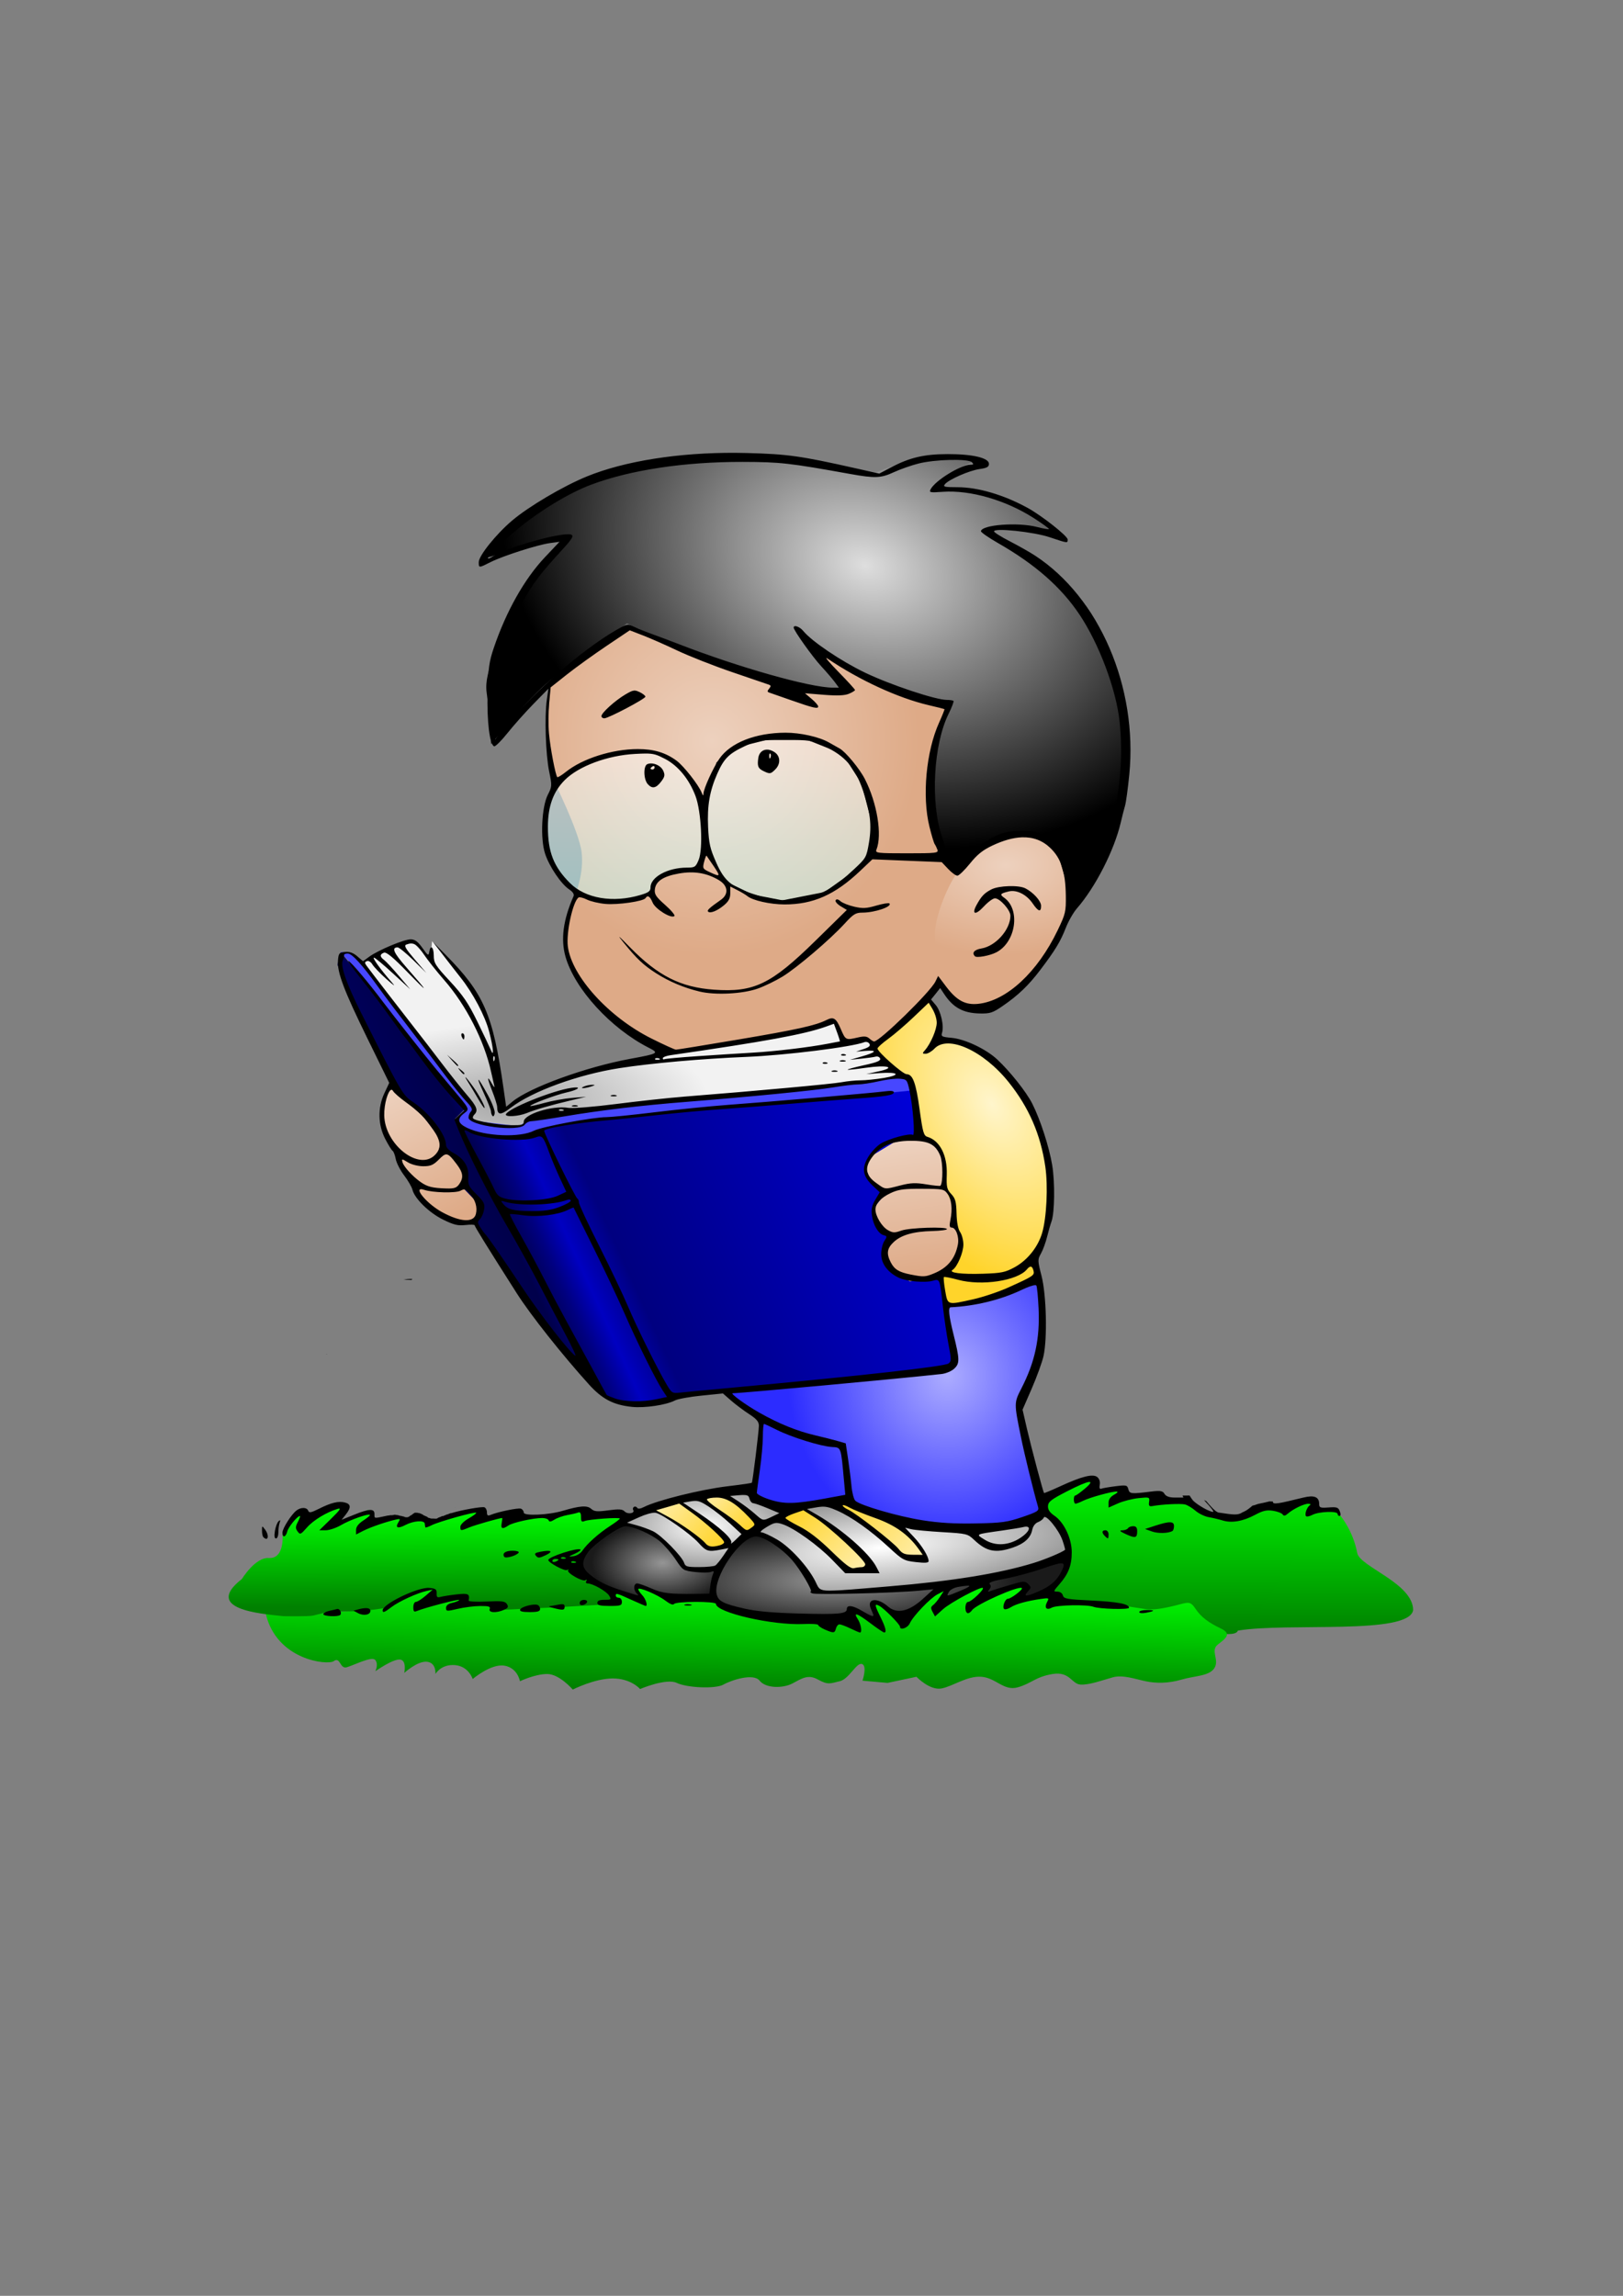
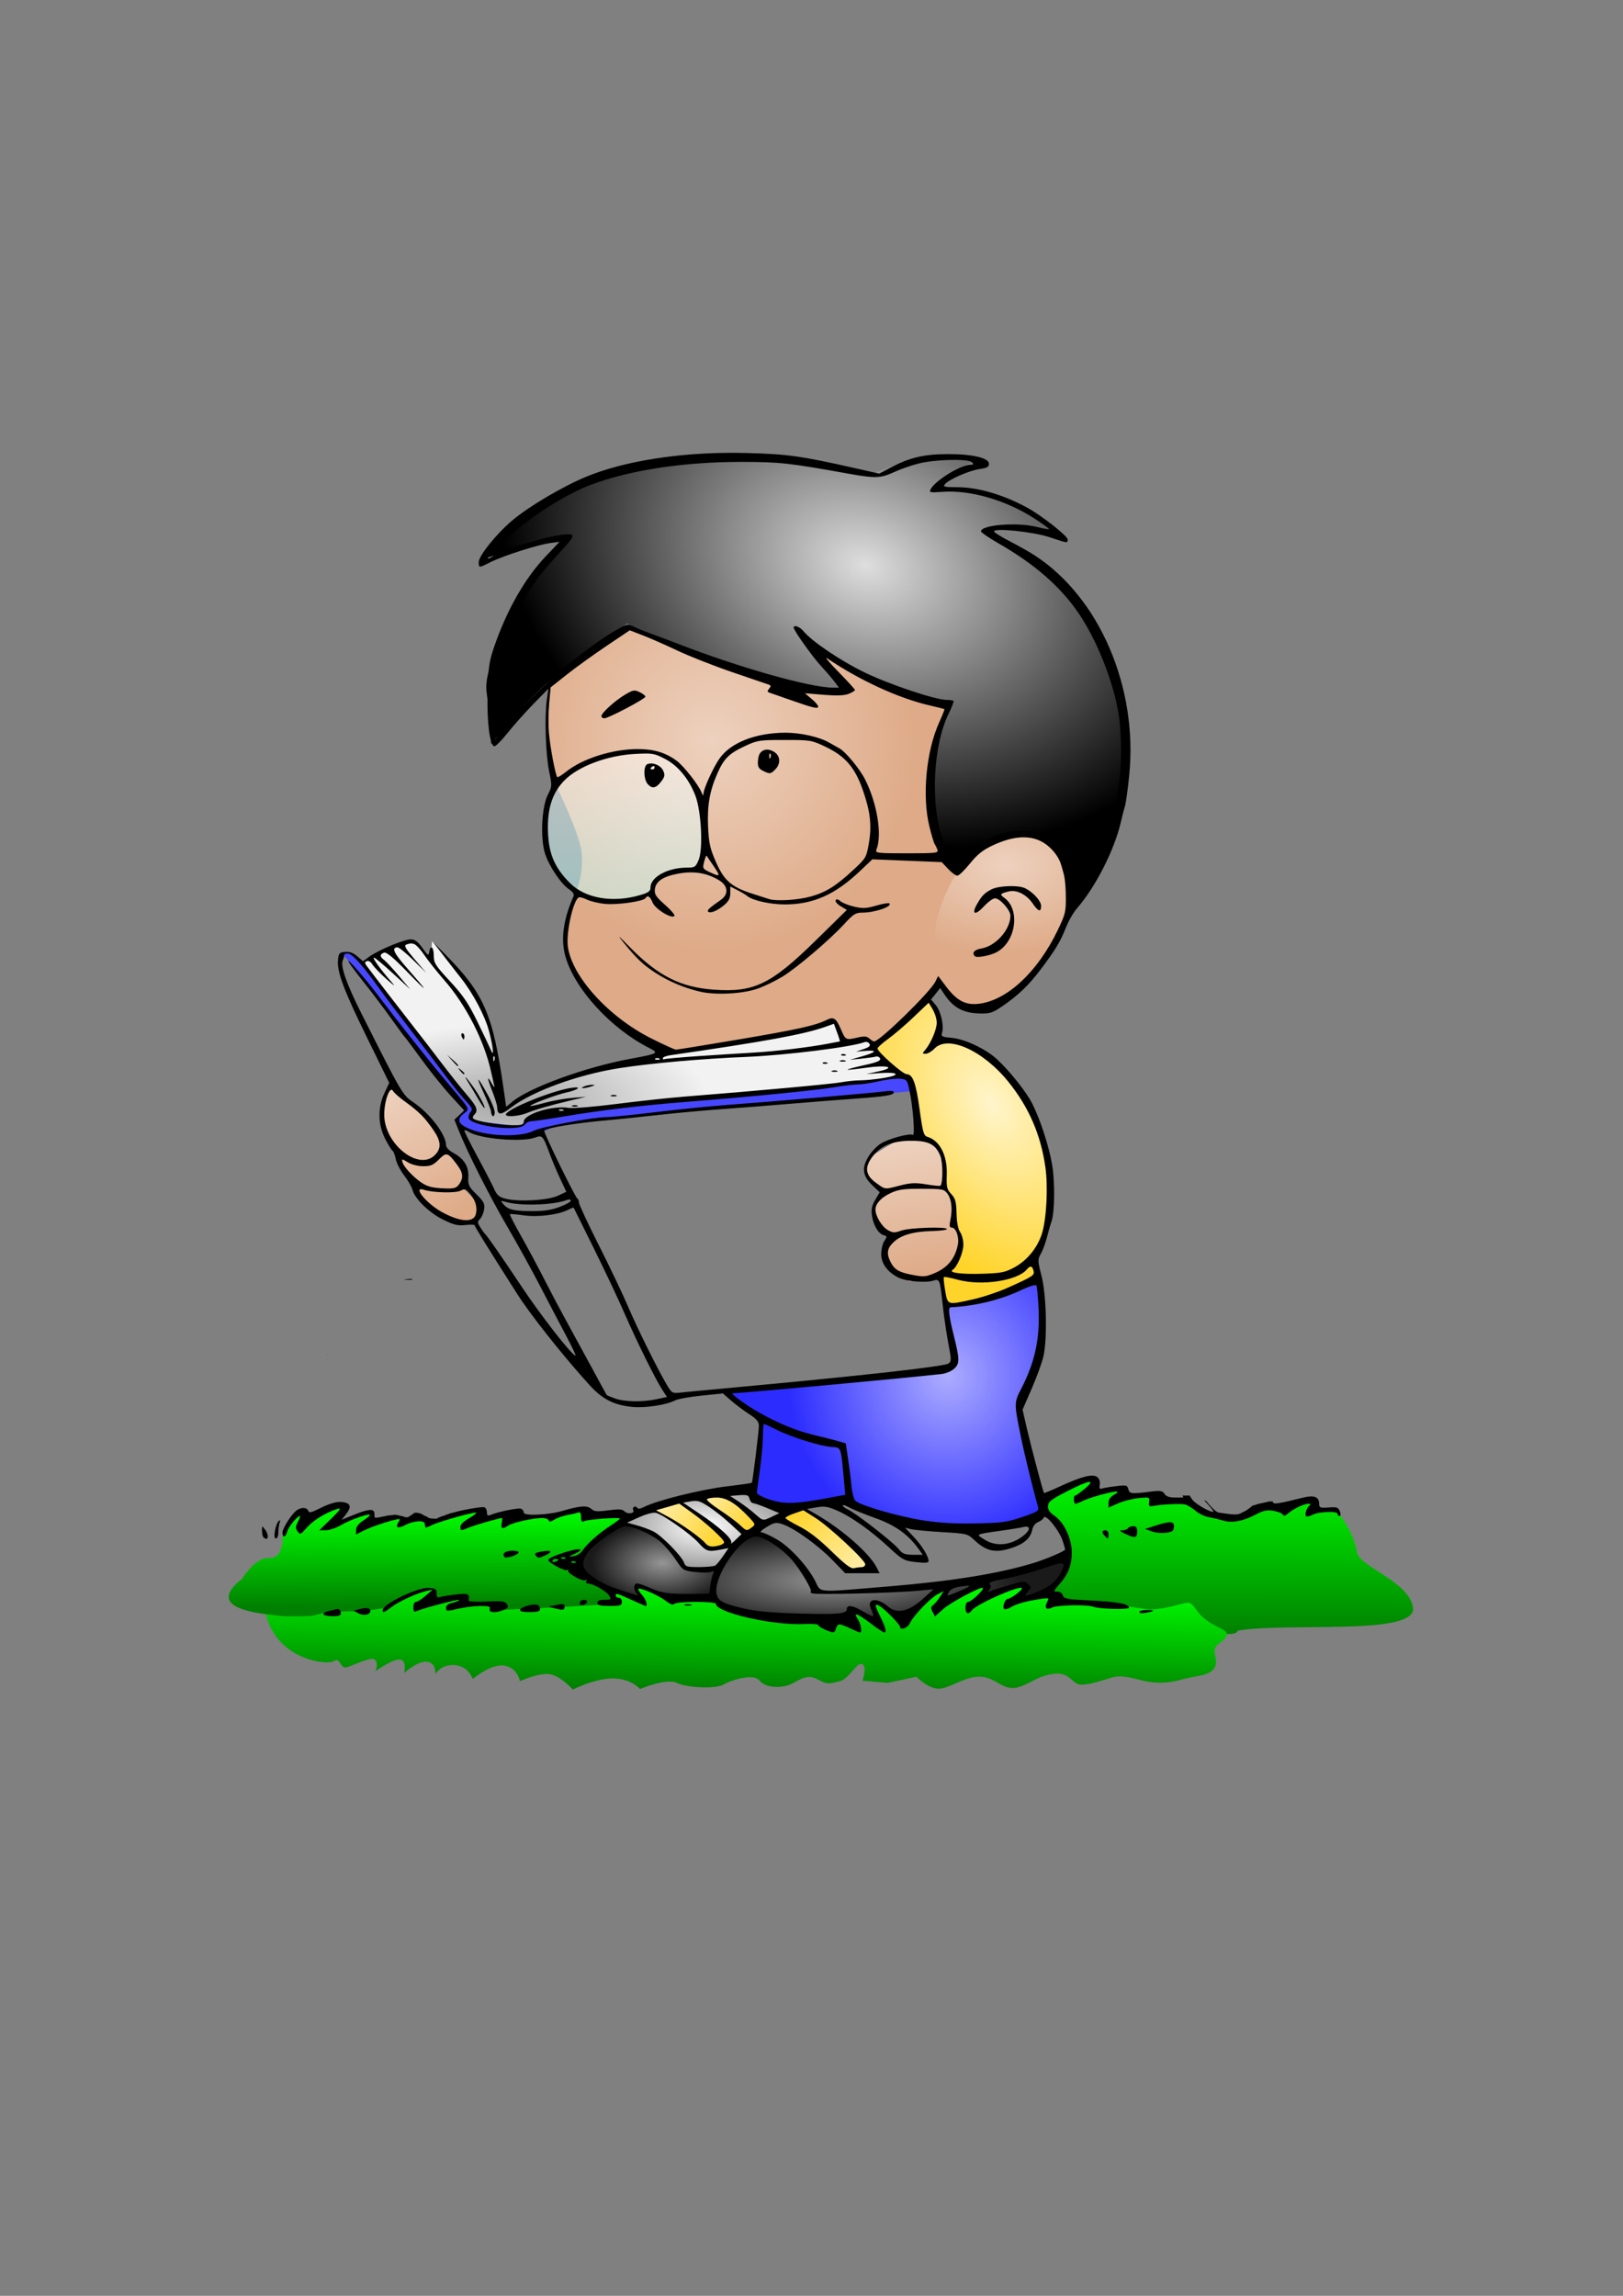
<svg xmlns="http://www.w3.org/2000/svg" xmlns:ns1="http://www.inkscape.org/namespaces/inkscape" xmlns:ns2="http://sodipodi.sourceforge.net/DTD/sodipodi-0.dtd" xmlns:xlink="http://www.w3.org/1999/xlink" width="210mm" height="297mm" id="svg3919" version="1.1" ns1:version="0.48.0 r9654" ns2:docname="School Boy.svg">
  <rect width="100%" height="100%" fill="#808080" stroke="none" />
  <defs id="defs3921">
    <linearGradient id="linearGradient4720">
      <stop style="stop-color:#00f800;stop-opacity:1;" offset="0" id="stop4722" />
      <stop style="stop-color:#008000;stop-opacity:1;" offset="1" id="stop4724" />
    </linearGradient>
    <linearGradient id="linearGradient4696">
      <stop style="stop-color:#ffeca3;stop-opacity:1;" offset="0" id="stop4698" />
      <stop style="stop-color:#ffd42a;stop-opacity:1;" offset="1" id="stop4700" />
    </linearGradient>
    <linearGradient id="linearGradient4684">
      <stop style="stop-color:#ffffff;stop-opacity:1;" offset="0" id="stop4686" />
      <stop style="stop-color:#9c9c9c;stop-opacity:1;" offset="1" id="stop4688" />
    </linearGradient>
    <linearGradient id="linearGradient4670">
      <stop style="stop-color:#959595;stop-opacity:1;" offset="0" id="stop4672" />
      <stop style="stop-color:#1a1a1a;stop-opacity:1;" offset="1" id="stop4674" />
    </linearGradient>
    <linearGradient id="linearGradient4540">
      <stop style="stop-color:#fff5cc;stop-opacity:1;" offset="0" id="stop4542" />
      <stop style="stop-color:#ffd42a;stop-opacity:1;" offset="1" id="stop4544" />
    </linearGradient>
    <linearGradient id="linearGradient4530">
      <stop style="stop-color:#acacff;stop-opacity:1;" offset="0" id="stop4532" />
      <stop style="stop-color:#2c2cff;stop-opacity:1;" offset="1" id="stop4534" />
    </linearGradient>
    <linearGradient id="linearGradient4520">
      <stop style="stop-color:#a5a5a5;stop-opacity:1;" offset="0" id="stop4522" />
      <stop style="stop-color:#f2f2f2;stop-opacity:1;" offset="1" id="stop4524" />
    </linearGradient>
    <linearGradient id="linearGradient4488">
      <stop style="stop-color:#000080;stop-opacity:1;" offset="0" id="stop4490" />
      <stop id="stop4502" offset="0.272" style="stop-color:#00004b;stop-opacity:1;" />
      <stop id="stop4500" offset="0.311" style="stop-color:#000080;stop-opacity:1;" />
      <stop id="stop4498" offset="0.348" style="stop-color:#0000c1;stop-opacity:1;" />
      <stop id="stop4496" offset="0.409" style="stop-color:#000080;stop-opacity:1;" />
      <stop style="stop-color:#0000ea;stop-opacity:1;" offset="1" id="stop4492" />
    </linearGradient>
    <linearGradient id="linearGradient4474">
      <stop style="stop-color:#c2ffff;stop-opacity:0.5;" offset="0" id="stop4476" />
      <stop style="stop-color:#ffffff;stop-opacity:0.5;" offset="1" id="stop4478" />
    </linearGradient>
    <linearGradient id="linearGradient4460">
      <stop style="stop-color:#edd1be;stop-opacity:1;" offset="0" id="stop4462" />
      <stop style="stop-color:#deaa87;stop-opacity:1;" offset="1" id="stop4464" />
    </linearGradient>
    <linearGradient id="linearGradient3942">
      <stop style="stop-color:#dedede;stop-opacity:1;" offset="0" id="stop3944" />
      <stop style="stop-color:#000000;stop-opacity:1;" offset="1" id="stop3946" />
    </linearGradient>
    <radialGradient ns1:collect="always" xlink:href="#linearGradient3942" id="radialGradient3948" cx="416.168" cy="253.375" fx="416.168" fy="253.375" r="157.904" gradientTransform="matrix(1.095,0.364,-0.265,0.797,34.573,-76.94)" gradientUnits="userSpaceOnUse" />
    <radialGradient ns1:collect="always" xlink:href="#linearGradient4460" id="radialGradient4466" cx="488.678" cy="433.85" fx="488.678" fy="433.85" r="33.507" gradientTransform="matrix(2.107,-0.073,0.045,1.308,-557.311,-108.841)" gradientUnits="userSpaceOnUse" />
    <radialGradient ns1:collect="always" xlink:href="#linearGradient4460" id="radialGradient4470" cx="348.201" cy="363.971" fx="348.201" fy="363.971" r="101.354" gradientTransform="matrix(1,0,0,1.036,0,-14.863)" gradientUnits="userSpaceOnUse" />
    <linearGradient ns1:collect="always" xlink:href="#linearGradient4474" id="linearGradient4480" x1="378.059" y1="439.7" x2="379.059" y2="361.462" gradientUnits="userSpaceOnUse" />
    <linearGradient ns1:collect="always" xlink:href="#linearGradient4474" id="linearGradient4484" x1="305.118" y1="439.497" x2="307.34" y2="368.593" gradientUnits="userSpaceOnUse" />
    <linearGradient ns1:collect="always" xlink:href="#linearGradient4488" id="linearGradient4494" x1="166.571" y1="639.167" x2="467.484" y2="501.843" gradientUnits="userSpaceOnUse" />
    <linearGradient ns1:collect="always" xlink:href="#linearGradient4460" id="linearGradient4510" x1="442.442" y1="558.076" x2="452.456" y2="624.09" gradientUnits="userSpaceOnUse" />
    <linearGradient ns1:collect="always" xlink:href="#linearGradient4460" id="linearGradient4514" x1="190.613" y1="531.997" x2="222.99" y2="595.158" gradientUnits="userSpaceOnUse" />
    <radialGradient ns1:collect="always" xlink:href="#linearGradient4520" id="radialGradient4526" cx="249.237" cy="602.607" fx="249.237" fy="602.607" r="133.25" gradientTransform="matrix(0.73,-0.012,0.005,0.293,64.329,365.794)" gradientUnits="userSpaceOnUse" />
    <radialGradient ns1:collect="always" xlink:href="#linearGradient4530" id="radialGradient4536" cx="463.338" cy="668.362" fx="463.338" fy="668.362" r="78.125" gradientTransform="matrix(1,0,0,1.079,0,-48.588)" gradientUnits="userSpaceOnUse" />
    <radialGradient ns1:collect="always" xlink:href="#linearGradient4540" id="radialGradient4546" cx="486.877" cy="549.666" fx="486.877" fy="549.666" r="44.12" gradientTransform="matrix(1.246,-0.725,1.147,1.97,-752.011,-189.972)" gradientUnits="userSpaceOnUse" />
    <radialGradient ns1:collect="always" xlink:href="#linearGradient4670" id="radialGradient4676" cx="407.377" cy="778.559" fx="407.377" fy="778.559" r="87.08" gradientTransform="matrix(1.04,0,0,0.266,-16.137,565.856)" gradientUnits="userSpaceOnUse" />
    <radialGradient ns1:collect="always" xlink:href="#linearGradient4670" id="radialGradient4680" cx="324.016" cy="764.394" fx="324.016" fy="764.394" r="34.764" gradientTransform="matrix(1,0,0,0.57,0,328.491)" gradientUnits="userSpaceOnUse" />
    <radialGradient ns1:collect="always" xlink:href="#linearGradient4684" id="radialGradient4690" cx="431.344" cy="760.312" fx="431.344" fy="760.312" r="77.061" gradientTransform="matrix(1.258,-0.12,0.028,0.297,-133.018,582.741)" gradientUnits="userSpaceOnUse" />
    <linearGradient ns1:collect="always" xlink:href="#linearGradient4696" id="linearGradient4702" x1="446.395" y1="762.069" x2="408.774" y2="733.505" gradientUnits="userSpaceOnUse" />
    <linearGradient ns1:collect="always" xlink:href="#linearGradient4696" id="linearGradient4704" x1="417.384" y1="767.322" x2="388.295" y2="739.252" gradientUnits="userSpaceOnUse" />
    <linearGradient ns1:collect="always" xlink:href="#linearGradient4696" id="linearGradient4710" x1="347.344" y1="729.311" x2="367.387" y2="747.612" gradientUnits="userSpaceOnUse" />
    <linearGradient ns1:collect="always" xlink:href="#linearGradient4696" id="linearGradient4712" x1="323.602" y1="734.257" x2="351.065" y2="756.515" gradientUnits="userSpaceOnUse" />
    <radialGradient ns1:collect="always" xlink:href="#linearGradient4684" id="radialGradient4716" cx="345.062" cy="745.274" fx="345.062" fy="745.274" r="41.863" gradientTransform="matrix(1,0,0,0.488,0,382.985)" gradientUnits="userSpaceOnUse" />
    <linearGradient ns1:collect="always" xlink:href="#linearGradient4720" id="linearGradient4726" x1="227.296" y1="740.909" x2="227.578" y2="785.236" gradientUnits="userSpaceOnUse" />
    <linearGradient ns1:collect="always" xlink:href="#linearGradient4720" id="linearGradient4730" x1="332.036" y1="775.518" x2="331.014" y2="826.1" gradientUnits="userSpaceOnUse" />
    <linearGradient ns1:collect="always" xlink:href="#linearGradient4720" id="linearGradient4734" x1="586.699" y1="723.065" x2="586.371" y2="799.483" gradientUnits="userSpaceOnUse" />
  </defs>
  <ns2:namedview id="base" pagecolor="#ffffff" bordercolor="#666666" borderopacity="1.0" ns1:pageopacity="0.0" ns1:pageshadow="2" ns1:zoom="1.3411651" ns1:cx="401.4452" ns1:cy="528.61106" ns1:document-units="px" ns1:current-layer="layer1" showgrid="false" ns1:window-width="1920" ns1:window-height="1030" ns1:window-x="-8" ns1:window-y="-8" ns1:window-maximized="1" />
  <g ns1:label="Camada 1" ns1:groupmode="layer" id="layer1">
    <g id="g4736">
      <path ns2:nodetypes="cscsssccccccccccccccsccscc" ns1:connector-curvature="0" id="path4732" d="m 512.081,780.957 c 0.544,-1.088 8.702,-12.238 9.246,-13.326 0.544,-1.088 0,-14.413 0,-14.413 0,0 -10.878,-14.141 -10.878,-15.229 0,-1.088 -1.088,-5.167 0,-5.711 1.088,-0.544 16.045,-8.43 17.133,-8.43 1.088,0 7.071,-0.544 7.071,-0.544 l 0.816,5.711 13.597,-0.816 0.816,4.351 18.221,-1.632 2.719,3.263 10.606,0 15.229,8.158 12.51,-1.632 13.869,-4.623 20.396,-3.263 -0.544,7.071 10.878,-1.632 1.632,2.719 c 0,0 6.236,7.218 8.332,18.356 1.264,6.715 27.324,14.766 27.342,27.935 -2.116,12.303 -61.235,5.956 -85.713,10.003 -0.816,2.72 -8.702,1.36 -9.79,1.36 -1.088,0 -50.311,-13.326 -50.311,-13.326 z" style="fill:url(#linearGradient4734);stroke:none" />
      <path ns2:nodetypes="ccccsscscscscscscscssssssscccssssssssssssssscssccsccccsccssccccsscssccccccscsscsccsc" ns1:connector-curvature="0" id="path4728" d="m 160.722,788.571 -10.287,0.427 c 0,0 -10.127,-3.43 -20.436,0.188 5.453,22.622 30.179,25.056 33.17,23.044 3.263,-2.448 2.991,3.807 6.255,2.991 3.263,-0.816 12.51,-5.711 14.141,-3.535 1.632,2.176 0,5.439 0,5.439 0,0 8.43,-5.983 11.966,-5.711 3.535,0.272 2.176,6.527 2.176,6.527 0,0 6.527,-5.983 11.15,-5.439 4.623,0.544 4.079,5.983 4.079,5.983 0,0 2.72,-4.895 9.518,-4.351 6.799,0.544 8.702,6.799 8.702,6.799 0,0 8.974,-7.615 15.501,-6.527 6.527,1.088 7.615,7.615 7.615,7.615 0,0 7.343,-3.535 13.326,-3.535 5.983,0 12.51,7.615 12.51,7.615 0,0 10.606,-5.439 19.58,-5.439 8.974,0 13.326,5.167 13.326,5.167 0,0 12.782,-5.439 17.949,-2.991 5.167,2.448 19.036,2.991 22.844,0.816 3.807,-2.176 14.685,-5.711 17.677,-1.904 2.991,3.807 11.422,3.807 16.045,1.36 4.623,-2.448 7.615,-4.623 12.51,-1.904 4.895,2.72 5.983,1.904 10.606,0.816 4.623,-1.088 8.158,-9.246 10.878,-8.43 2.719,0.816 0.272,8.158 0.272,8.158 l 12.238,1.088 14.141,-2.991 c 0,0 6.527,6.799 12.238,5.711 5.711,-1.088 12.51,-6.255 19.58,-5.711 7.071,0.544 10.878,7.071 17.677,5.167 6.799,-1.904 8.702,-5.167 17.133,-6.527 8.43,-1.36 9.246,4.895 13.597,5.167 4.351,0.272 10.878,-2.176 15.773,-3.535 4.895,-1.36 10.878,0.816 16.045,1.904 5.167,1.088 11.15,1.088 17.677,-0.816 6.527,-1.904 13.597,-1.632 16.045,-5.711 2.448,-4.079 -2.176,-8.43 1.632,-11.422 3.807,-2.991 7.071,-5.167 1.36,-7.887 -5.711,-2.719 -9.518,-5.439 -12.238,-9.518 -2.72,-4.079 -3.535,-3.263 -10.062,-1.632 -6.527,1.632 -10.062,1.904 -12.238,1.904 -2.176,0 -16.045,-2.448 -17.405,-2.448 -1.36,0 -29.371,-1.904 -29.371,-1.904 0,0 -0.272,-2.448 -3.263,-2.991 -2.991,-0.544 -8.974,2.448 -11.422,2.72 -2.448,0.272 -4.895,0.544 -4.895,0.544 l 5.983,-7.071 c 0,0 -3.263,-0.816 -4.351,-0.816 -1.088,0 -16.589,6.255 -16.589,6.255 l 0.816,-5.711 -8.43,2.176 -13.326,7.887 c 0,0 4.623,-10.334 3.535,-10.334 -1.088,0 -7.071,4.351 -7.071,4.351 l -12.782,11.15 c 0,0 -4.623,0.272 -5.167,-0.816 -0.544,-1.088 -8.43,-6.799 -9.518,-6.799 -1.088,0 -2.719,0.544 -2.719,0.544 l 3.807,10.606 -14.413,-7.343 0.544,4.079 c 0,0 -24.475,0 -26.651,0 -2.176,0 -28.011,-3.263 -29.099,-3.535 -1.088,-0.272 -12.51,-6.527 -12.51,-6.527 0,0 -11.422,1.088 -13.597,0.816 -2.176,-0.272 -11.422,-2.176 -12.51,-2.448 -1.088,-0.272 -10.606,-4.079 -10.606,-4.079 l 1.632,5.711 0.544,2.448 -10.606,-5.167 -3.535,-1.088 -0.272,5.983 c 0,0 -30.73,0 -31.818,0.272 -1.088,0.272 -25.019,1.904 -25.019,1.904 0,0 -15.501,-0.272 -15.773,-1.36 -0.272,-1.088 0.544,-4.079 -0.816,-4.079 -1.36,0 -14.413,2.991 -14.413,2.991 0,0 2.448,-5.983 1.36,-6.255 -1.088,-0.272 -6.527,0 -6.527,0 l -13.869,7.887 c 0,0 -13.054,2.176 -14.413,2.448 -1.36,0.272 -17.133,1.632 -17.133,1.632 z" style="fill:url(#linearGradient4730);stroke:none" />
      <path ns2:nodetypes="ccccccccccccccccccccscsccsccsccccccccccccccccc" ns1:connector-curvature="0" id="path4718" d="m 308.663,741.524 -13.597,-1.632 -8.158,1.088 -4.351,-3.535 -13.054,4.351 -12.51,-0.544 -7.887,0.544 -3.263,-1.088 -12.782,3.535 1.904,-7.071 -12.51,3.263 -12.238,3.807 -6.255,-2.991 -7.343,3.263 -1.904,-2.72 -15.501,4.351 2.991,-5.983 -2.176,-1.904 -16.589,7.887 5.439,-9.246 c 0,0 -2.719,-2.176 -4.895,-1.36 -2.176,0.816 -12.238,5.983 -12.238,5.983 0,0 -2.991,-2.176 -4.351,-2.448 -1.36,-0.272 -5.167,3.807 -5.167,3.807 l -4.079,7.071 c 0,0 1.312,12.335 -6.774,11.829 -6.544,-0.409 -13.075,10.244 -13.075,10.244 -18.974,14.788 8.595,16.967 20.259,18.202 0,0 12.099,0.245 14.547,-0.299 2.448,-0.544 7.615,-1.904 7.615,-1.904 l 16.589,-0.272 10.062,-1.36 17.133,-8.43 7.071,-0.816 -3.807,7.071 17.949,-2.991 -0.544,3.535 18.765,-1.088 -0.544,3.535 29.642,-1.36 27.739,-1.632 -2.991,-7.343 -16.589,-10.606 7.071,-10.062 15.501,-11.966 z" style="fill:url(#linearGradient4726);stroke:none" />
      <path ns1:connector-curvature="0" id="path4714" d="m 351.059,767.211 -16.446,-0.371 c 0,0 -11.624,-15.21 -12.242,-15.457 -0.618,-0.247 -18.672,-6.801 -18.672,-6.801 l 20.651,-9.892 42.785,-7.296 2.102,6.183 17.188,5.441 -17.312,8.532 -11.253,10.511 z" style="fill:url(#radialGradient4716);stroke:none;stroke-width:1px;stroke-linecap:butt;stroke-linejoin:miter;stroke-opacity:1" />
      <path ns1:connector-curvature="0" id="path4706" d="m 356.129,754.969 -11.624,-12.242 -13.973,-9.892 -12.86,5.194 9.892,4.204 14.962,11.376 3.71,3.586 z" style="fill:url(#linearGradient4712);stroke:none;stroke-width:1px;stroke-linecap:butt;stroke-linejoin:miter;stroke-opacity:1" />
      <path ns1:connector-curvature="0" id="path4708" d="m 364.538,750.147 -23.371,-18.672 12.737,-1.978 18.548,15.457 z" style="fill:url(#linearGradient4710);stroke:none;stroke-width:1px;stroke-linecap:butt;stroke-linejoin:miter;stroke-opacity:1" />
-       <path ns1:connector-curvature="0" id="path4682" d="m 510.52,738.234 c 0,0 8.162,4.7 9.646,10.141 1.484,5.442 1.237,12.615 1.237,12.615 l -28.197,8.657 -45.511,6.184 -50.211,2.226 c 0,0 -1.237,-8.904 -9.152,-16.077 -7.915,-7.173 -20.035,-13.604 -20.035,-13.604 0,0 13.109,-9.646 22.014,-11.131 8.904,-1.484 23.25,-4.205 23.25,-4.205 0,0 10.388,6.678 19.293,8.904 8.904,2.226 33.886,5.442 42.543,5.936 8.657,0.495 23.498,-1.731 28.197,-3.71 4.7,-1.979 6.926,-5.936 6.926,-5.936 z" style="fill:url(#radialGradient4690);stroke:none;stroke-width:1px;stroke-linecap:butt;stroke-linejoin:miter;stroke-opacity:1" />
      <path ns1:connector-curvature="0" id="path4692" d="m 392.51,736.791 c 0,0 13.507,8.873 18.54,13.243 5.032,4.37 16.686,17.348 16.686,17.348 l -13.375,0.795 c 0,0 -9.932,-11.389 -15.361,-14.832 -5.429,-3.443 -19.202,-10.991 -19.202,-10.991 z" style="fill:url(#linearGradient4704);stroke:none;stroke-width:1px;stroke-linecap:butt;stroke-linejoin:miter;stroke-opacity:1" />
-       <path ns1:connector-curvature="0" id="path4694" d="m 453.162,762.349 c 0,0 -3.84,-6.356 -5.959,-9.005 -2.119,-2.649 -13.64,-11.256 -13.64,-11.256 l -22.91,-8.74 -3.575,1.589 c 0,0 14.832,9.005 19.069,12.978 4.238,3.973 15.891,13.507 15.891,13.507 z" style="fill:url(#linearGradient4702);stroke:none;stroke-width:1px;stroke-linecap:butt;stroke-linejoin:miter;stroke-opacity:1" />
      <path ns1:connector-curvature="0" id="path4678" d="m 352.071,766.52 -4.599,14.947 -20.467,0.69 -15.637,-6.899 0,2.07 2.76,5.979 -20.007,-7.129 -10.578,-8.739 2.76,-9.428 19.317,-13.338 14.488,5.749 9.428,8.739 5.979,8.969 z" style="fill:url(#radialGradient4680);stroke:none;stroke-width:1px;stroke-linecap:butt;stroke-linejoin:miter;stroke-opacity:1" />
      <path ns1:connector-curvature="0" id="path4668" d="m 521.782,760.541 c -0.46,1.61 -2.53,11.038 -2.53,11.038 l -7.589,7.819 -14.718,3.219 5.289,-8.279 -8.739,2.76 -13.338,5.059 2.53,-7.589 -9.198,2.76 -12.648,7.589 2.3,-10.578 -8.509,5.979 -13.108,10.808 -11.958,-7.589 -2.53,0 2.53,9.888 -11.728,-5.749 -4.139,2.99 -42.313,-0.46 c 0,0 -21.616,-6.209 -21.616,-7.589 0,-1.38 -1.15,-8.279 -1.15,-8.279 l 12.418,-20.237 8.739,-5.979 11.728,7.589 15.407,17.707 0.92,4.599 40.013,-1.38 50.132,-5.749 z" style="fill:url(#radialGradient4676);stroke:none;stroke-width:1px;stroke-linecap:butt;stroke-linejoin:miter;stroke-opacity:1" />
      <path ns1:connector-curvature="0" id="path4538" d="m 462.319,639.084 22.672,-4.436 22.919,-8.625 c 0,0 -2.711,-8.872 -2.218,-11.09 0.493,-2.218 7.64,-18.729 7.64,-18.729 0,0 -0.739,-28.34 -0.739,-29.326 0,-0.986 -9.611,-27.601 -9.611,-27.601 0,0 -15.526,-20.701 -18.236,-21.933 -2.711,-1.232 -17.004,-8.379 -17.004,-8.379 l -9.118,-1.232 1.479,-5.668 -6.654,-14.293 -27.355,23.658 13.061,12.568 6.407,4.189 8.132,48.795 z" style="fill:url(#radialGradient4546);stroke:none;stroke-width:1px;stroke-linecap:butt;stroke-linejoin:miter;stroke-opacity:1" />
      <path ns1:connector-curvature="0" id="path4528" d="m 510.781,739.602 -12.892,-52.599 11.345,-26.042 -0.258,-36.098 -21.143,8.767 -20.111,4.641 -5.672,0.258 4.899,29.136 -8.251,2.836 -104.167,9.798 18.822,14.697 -3.352,25.784 -1.805,11.861 14.181,3.868 17.533,-1.805 15.728,-0.516 c 0,0 25.784,12.118 41.77,12.634 15.986,0.516 32.746,0.516 39.965,-1.547 7.22,-2.063 13.408,-5.672 13.408,-5.672 z" style="fill:url(#radialGradient4536);stroke:none;stroke-width:1px;stroke-linecap:butt;stroke-linejoin:miter;stroke-opacity:1" />
      <path ns1:connector-curvature="0" id="path4518" d="m 442.037,526.921 -11.676,-10.842 -5.838,-8.062 -12.232,2.224 -5.004,-11.398 -47.262,11.676 -34.195,4.726 -21.963,5.56 -28.079,6.95 -22.519,10.564 -7.506,5.004 -3.892,-30.025 -4.726,-16.681 -8.896,-16.681 -16.959,-19.739 -0.834,9.452 -9.174,-9.73 -17.793,7.228 -6.95,3.892 27.523,35.307 23.353,30.581 4.448,5.56 -1.39,5.282 18.905,3.614 5.282,-0.278 6.95,-5.282 70.893,-8.062 59.772,-5.004 z" style="fill:url(#radialGradient4526);stroke:none;stroke-width:1px;stroke-linecap:butt;stroke-linejoin:miter;stroke-opacity:1" />
      <path ns1:connector-curvature="0" id="path4516" d="m 446.456,533.483 -74.76,6.775 -71.255,6.541 -28.502,3.738 -11.214,4.906 -14.718,1.168 c 0,0 -14.251,-2.336 -15.186,-3.037 -0.934,-0.701 -7.943,-5.841 -7.943,-5.841 l 4.906,-6.074 -34.576,-42.987 -20.325,-26.166 -6.308,-7.009 5.14,0.234 8.41,10.279 24.063,29.904 17.522,23.596 9.579,12.616 -1.402,3.972 3.271,2.103 15.653,1.869 5.14,0.467 3.972,-2.57 10.046,-1.869 55.135,-7.242 92.982,-8.878 28.035,-3.504 z" style="fill:#4747ff;stroke:none;stroke-width:1px;stroke-linecap:butt;stroke-linejoin:miter;stroke-opacity:1;fill-opacity:1" />
-       <path ns1:connector-curvature="0" id="path4486" d="m 328.03,682.361 135.694,-13.447 2.852,-5.705 -6.927,-40.342 -14.262,-89.648 -39.934,4.075 -68.458,5.705 -55.011,5.705 -17.115,3.26 -4.89,2.852 -13.447,2.037 -11.817,-2.445 -8.15,-2.852 -4.075,-4.482 5.297,-5.297 -19.56,-22.004 -31.784,-41.972 -9.78,-12.225 -1.63,6.112 9.78,23.634 17.93,36.267 44.416,74.978 11.41,18.337 24.449,32.192 19.967,24.042 9.372,5.297 15.892,0 z" style="fill:url(#linearGradient4494);stroke:none;stroke-width:1px;stroke-linecap:butt;stroke-linejoin:miter;stroke-opacity:1" />
      <path ns1:connector-curvature="0" id="path4512" d="m 231.862,596.788 3.667,-6.52 -10.187,-10.595 1.63,-7.335 -5.297,-6.52 -6.927,-3.667 0.815,-4.89 -8.557,-11.41 -17.115,-15.077 -4.075,12.225 2.852,12.632 7.742,8.965 -1.222,3.667 5.297,8.557 2.445,5.297 7.742,9.372 13.04,5.297 z" style="fill:url(#linearGradient4514);stroke:none;stroke-width:1px;stroke-linecap:butt;stroke-linejoin:miter;stroke-opacity:1" />
      <path ns1:connector-curvature="0" id="path4504" d="m 461.687,622.052 6.927,-8.15 c 0,0 3.26,-4.075 1.63,-8.15 -1.63,-4.075 -4.075,-6.52 -4.075,-6.52 l 0,-9.372 -2.852,-6.112 -2.037,-3.667 1.63,-9.78 -2.445,-7.742 -7.335,-6.927 -15.892,2.852 -11.41,6.927 -2.445,5.705 2.852,7.335 6.52,5.297 -5.705,7.335 2.445,8.557 7.742,6.112 -4.075,6.112 1.222,7.742 10.595,6.927 11.002,-1.63 z" style="fill:url(#linearGradient4510);stroke:none;stroke-width:1px;stroke-linecap:butt;stroke-linejoin:miter;stroke-opacity:1" />
      <path ns1:connector-curvature="0" id="path4468" d="m 459.242,479.838 -21.597,23.227 -10.187,8.557 -4.482,-4.075 -11.002,1.63 -4.075,-9.78 -20.782,6.112 -60.309,9.78 -28.932,-19.56 -18.745,-22.004 -3.26,-12.225 0.815,-11.002 4.89,-13.855 c 0,0 4.075,-9.78 2.852,-19.967 -1.222,-10.187 -13.855,-35.452 -13.855,-35.452 l -3.26,-20.782 2.037,-26.894 38.712,-27.302 57.049,22.819 30.154,8.15 18.337,-1.222 -18.745,-23.227 29.747,19.152 39.934,12.632 -6.927,15.892 -2.852,26.894 6.112,29.339 8.15,11.41 z" style="fill:url(#radialGradient4470);stroke:none;stroke-width:1px;stroke-linecap:butt;stroke-linejoin:miter;stroke-opacity:1" />
      <path ns1:connector-curvature="0" id="path4482" d="m 341.477,426.457 c 0,0 2.445,-12.632 2.445,-14.262 0,-1.63 -3.26,-24.857 -3.26,-24.857 l -9.372,-15.077 c 0,0 -10.187,-4.89 -11.817,-4.89 -1.63,0 -23.227,1.63 -23.227,1.63 l -23.227,12.225 -4.89,10.187 -2.445,18.337 5.297,15.077 12.632,12.632 13.855,3.26 15.077,-2.037 6.52,-1.63 0.815,-6.52 8.557,-4.075 z" style="fill:url(#linearGradient4484);stroke:none;stroke-width:1px;stroke-linecap:butt;stroke-linejoin:miter;stroke-opacity:1" />
-       <path ns1:connector-curvature="0" id="path4472" d="m 425.42,418.715 2.037,-13.855 -5.705,-22.004 -9.372,-14.67 -17.522,-6.927 -16.707,-0.815 -17.93,4.482 -9.372,8.15 -6.112,19.56 0.407,18.745 6.112,14.262 3.26,5.705 13.447,6.52 14.67,2.852 20.782,-4.075 15.485,-11.002 z" style="fill:url(#linearGradient4480);stroke:#000000;stroke-width:1px;stroke-linecap:butt;stroke-linejoin:miter;stroke-opacity:1" />
      <path ns1:connector-curvature="0" id="path4458" d="m 459.649,481.061 c 0,0 9.78,12.225 16.3,12.632 6.52,0.407 15.892,-3.667 24.042,-11.41 8.15,-7.742 22.004,-32.192 22.004,-32.192 0,0 1.222,-5.705 1.222,-12.225 0,-6.52 -6.927,-24.857 -11.41,-27.302 -4.482,-2.445 -16.3,-5.705 -23.227,-1.63 -6.927,4.075 -15.892,10.595 -21.189,18.745 -5.297,8.15 -10.187,21.597 -10.187,28.932 0,7.335 2.445,24.449 2.445,24.449 z" style="fill:url(#radialGradient4466);stroke:none;stroke-width:1px;stroke-linecap:butt;stroke-linejoin:miter;stroke-opacity:1" />
      <path ns1:connector-curvature="0" id="path3940" d="m 524.433,442.886 c 0,0 25.364,-33.57 25.364,-64.155 0,-30.586 -5.222,-70.869 -23.126,-87.281 -17.904,-16.412 -43.268,-33.57 -43.268,-33.57 0,0 10.444,-0.746 17.158,-0.746 6.714,0 20.142,5.222 20.142,5.222 0,0 -19.396,-16.412 -29.84,-19.396 -10.444,-2.984 -34.316,-3.73 -34.316,-3.73 0,0 7.46,-7.46 12.682,-10.444 5.222,-2.984 11.19,-4.476 11.19,-4.476 0,0 -19.396,-2.984 -27.602,-1.492 -8.206,1.492 -24.618,8.206 -24.618,8.206 0,0 -53.711,-9.698 -74.599,-8.952 -20.888,0.746 -69.377,12.682 -82.059,19.396 -12.682,6.714 -36.554,32.078 -36.554,32.078 0,0 13.428,-3.73 23.126,-6.714 9.698,-2.984 19.396,-3.73 19.396,-3.73 0,0 -24.618,24.618 -28.348,37.3 -3.73,12.682 -12.682,27.602 -11.19,38.046 1.492,10.444 2.238,25.364 2.238,25.364 0,0 17.904,-22.38 29.094,-31.332 11.19,-8.952 37.3,-27.602 37.3,-27.602 0,0 41.03,18.65 52.219,21.634 11.19,2.984 32.824,10.444 40.284,10.444 7.46,0 16.412,0 16.412,0 l -21.634,-23.126 c 0,0 27.602,16.412 37.3,20.888 9.698,4.476 32.824,10.444 32.824,10.444 0,0 -9.698,29.094 -9.698,38.792 0,9.698 1.492,25.364 5.968,31.332 4.476,5.968 8.952,11.936 8.952,11.936 0,0 11.936,-17.158 20.888,-18.65 8.952,-1.492 23.872,0.746 26.11,5.968 2.238,5.222 8.206,28.348 8.206,28.348 z" style="fill:url(#radialGradient3948);stroke:none;stroke-width:1px;stroke-linecap:butt;stroke-linejoin:miter;stroke-opacity:1" />
      <path id="path3938" d="M 359.719 221.406 C 331.959 221.251 305.572 225.397 287.125 232.906 C 275.489 237.643 258.672 247.558 250.438 254.531 C 242.632 261.142 234.125 271.737 234.125 274.844 C 234.125 277.76 234.113 277.768 239.906 274.844 C 245.945 271.795 263 266.336 269 265.531 L 273.625 264.906 L 266.469 272.469 C 256.473 283.03 247.498 298.971 241.438 316.906 C 239.187 323.566 238.743 326.821 238.438 338.719 C 238.076 352.807 239.462 364.188 241.656 364.906 C 242.239 365.097 245.155 362.223 248.125 358.5 C 251.095 354.777 256.813 348.344 260.844 344.219 L 268.188 336.719 L 267.406 342.219 C 266.237 350.389 266.856 369.066 268.562 377.25 C 270.004 384.162 269.95 384.604 267.906 388.594 C 264.882 394.497 264.159 410.059 266.562 417.406 C 268.61 423.665 274.387 432.221 278.312 434.844 C 280.159 436.078 280.901 437.233 280.469 438.219 C 275.393 449.785 274.134 459.317 276.562 467.812 C 281.068 483.57 298.662 502.799 317.188 512.25 C 322.455 514.937 322.182 515.131 308.125 517.719 C 286.509 521.698 258.979 531.705 250.562 538.656 L 247.531 541.156 L 246.281 532.438 C 241.073 495.895 236.689 485.777 217.812 466.719 L 211.875 460.719 L 216.75 467.062 C 219.429 470.541 223.27 475.491 225.312 478.062 C 231.357 485.671 237.203 496.729 239.219 504.406 C 241.322 512.418 241.745 517.616 239.938 513.219 C 239.372 511.844 236.46 505.676 233.438 499.5 C 229.001 490.434 226.418 486.627 220.031 479.75 C 212.886 472.057 212.125 470.836 212.125 467.219 C 212.125 462.97 210.476 461.674 209.906 465.469 C 209.602 467.494 209.278 467.323 206.594 463.531 C 204.352 460.365 202.936 459.31 200.875 459.281 C 197.699 459.237 185 464.541 180.562 467.781 L 177.531 470 L 174.719 467.562 C 172.739 465.86 170.935 465.225 168.75 465.438 C 165.907 465.714 165.567 466.064 165.281 469.531 C 164.801 475.361 168.17 484.253 179.75 507.875 L 190.344 529.469 L 187.969 534.531 C 184.642 541.644 184.811 549.946 188.406 556.906 C 189.878 559.755 191.471 562.348 191.969 562.656 C 192.467 562.964 193.171 564.769 193.531 566.688 C 193.891 568.606 195.736 572.213 197.625 574.688 C 199.514 577.162 201.342 580.313 201.688 581.688 C 202.788 586.07 209.857 592.965 216.656 596.312 C 221.914 598.901 223.908 599.384 227.594 598.969 C 230.075 598.689 232.125 598.744 232.125 599.094 C 232.125 599.708 237.783 608.881 252.781 632.438 C 259.47 642.944 274.931 662.451 288.031 676.938 C 294.464 684.051 299.981 686.936 308.969 687.875 C 315.344 688.541 325.741 686.986 330.125 684.719 C 331.515 684 337.345 682.951 343.094 682.375 L 353.531 681.312 L 357.562 684.844 C 359.781 686.771 363.762 689.735 366.375 691.438 C 369.997 693.798 371.125 695.143 371.125 697.094 C 371.125 699.698 368.057 724.527 367.688 724.938 C 367.478 725.17 364.208 725.677 355.625 726.719 C 342.526 728.309 321.31 733.575 314.906 736.844 C 313.158 737.736 312 737.876 311.594 737.219 C 311.25 736.662 310.552 736.459 310.031 736.781 C 309.51 737.103 309.337 737.797 309.656 738.312 C 310.66 739.937 307.031 740.562 305.5 739.031 C 304.323 737.854 302.764 737.759 297.469 738.469 C 291.969 739.206 290.592 739.075 289.094 737.719 C 287.154 735.963 283.562 736.215 275.125 738.719 C 268.222 740.768 256.125 741.309 256.125 739.562 C 256.125 738.794 255.497 737.943 254.75 737.656 C 253.438 737.153 243.453 739.21 239.875 740.719 C 238.546 741.279 238.125 740.957 238.125 739.438 C 238.125 738.337 237.562 737.222 236.875 736.969 C 235.696 736.534 225.476 738.341 220.938 739.781 C 220.627 739.88 220.439 739.897 220.344 739.844 C 220.337 739.84 220.318 739.849 220.312 739.844 C 220.139 739.911 220.03 739.997 219.844 740.062 C 219.69 740.145 219.506 740.159 219.344 740.219 C 219.321 740.235 219.305 740.266 219.281 740.281 C 219.078 740.377 219.022 740.447 218.781 740.469 C 218.683 740.478 218.567 740.436 218.469 740.438 C 218.458 740.438 218.486 740.468 218.5 740.469 C 218.488 740.476 218.479 740.491 218.469 740.5 C 218.372 740.664 217.99 740.719 217.875 740.75 C 217.714 740.793 217.926 740.726 217.812 740.781 C 217.76 740.807 217.71 740.822 217.656 740.844 C 217.696 740.904 217.061 741.046 217.031 741.125 C 216.788 741.288 216.502 741.308 216.219 741.281 C 216.104 741.342 215.995 741.389 215.875 741.438 C 215.814 741.462 215.749 741.508 215.688 741.531 C 215.407 741.792 215.282 741.709 214.938 741.719 C 214.893 741.72 214.989 741.747 215.062 741.75 C 215.037 741.761 214.993 741.8 214.969 741.812 C 214.902 741.879 214.902 741.896 214.781 741.938 C 214.569 742.01 214.449 742.033 214.312 742.031 C 214.303 742.041 214.288 742.054 214.281 742.062 C 214.253 742.098 214.219 742.124 214.188 742.156 C 214.119 742.226 214.056 742.3 213.969 742.344 C 213.683 742.485 213.579 742.502 213.344 742.531 C 213.071 742.563 212.805 742.532 212.531 742.531 C 212.277 742.539 212.026 742.543 211.781 742.469 C 211.673 742.491 211.57 742.5 211.438 742.5 C 211.027 742.5 211.025 742.513 210.625 742.438 C 210.543 742.422 210.45 742.413 210.375 742.375 C 210.314 742.344 210.276 742.288 210.219 742.25 C 209.974 742.223 209.625 742.199 209.438 742.094 C 209.326 742.031 209.226 741.922 209.125 741.844 C 209.038 741.829 209.055 741.806 209 741.719 C 208.717 741.575 208.813 741.475 208.688 741.562 C 208.637 741.532 208.614 741.497 208.562 741.469 C 208.554 741.464 208.572 741.502 208.562 741.5 C 208.52 741.49 208.479 741.45 208.438 741.438 C 208.245 741.381 208.11 741.319 207.938 741.219 C 207.775 741.157 207.725 741.115 207.625 741.062 C 207.545 741.046 207.452 741.028 207.375 741 C 207.112 740.898 206.941 740.687 206.719 740.531 C 206.591 740.44 206.419 740.417 206.281 740.344 C 206.11 740.253 206.058 740.189 205.906 740.125 C 205.817 740.171 205.913 740.15 205.656 740.062 C 205.498 740.011 205.342 739.939 205.188 739.875 C 205.099 739.867 205.022 739.837 204.938 739.812 C 204.898 739.826 204.885 739.808 204.844 739.812 C 204.437 739.752 204.394 739.748 204.406 739.75 C 204.416 739.758 204.386 739.751 204.375 739.75 C 204.356 739.74 204.35 739.717 204.25 739.688 C 204.163 739.659 204.056 739.654 203.969 739.625 C 203.96 739.622 203.946 739.629 203.938 739.625 C 203.729 739.675 203.494 739.631 203.281 739.625 C 203.157 739.622 203.03 739.624 202.906 739.625 C 202.897 739.629 202.887 739.619 202.875 739.625 C 202.865 739.625 202.854 739.625 202.844 739.625 C 202.801 739.625 202.76 739.614 202.719 739.625 C 202.681 739.635 202.805 739.655 202.844 739.656 C 202.711 739.77 202.407 739.94 202.312 739.969 C 202.261 739.985 202.23 739.991 202.188 740 C 202.158 740.019 202.136 740.023 202.094 740.062 C 201.99 740.181 201.902 740.276 201.781 740.375 C 201.709 740.423 201.632 740.48 201.562 740.531 C 201.422 740.674 201.324 740.707 201.125 740.812 C 201.087 740.833 201.071 740.838 201.062 740.844 C 200.862 740.96 200.971 740.917 200.719 741.031 C 200.648 741.073 200.603 741.116 200.531 741.156 C 200.439 741.208 200.412 741.18 200.438 741.219 C 200.418 741.23 200.394 741.239 200.375 741.25 C 200.331 741.395 199.866 741.641 199.781 741.688 C 199.535 741.727 199.313 741.854 199.062 741.875 C 198.903 741.888 198.807 741.858 198.656 741.844 C 198.411 741.833 198.216 741.846 197.969 741.75 C 197.849 741.703 197.741 741.618 197.625 741.562 C 197.613 741.555 197.605 741.539 197.594 741.531 C 197.37 741.502 197.154 741.465 196.938 741.406 C 196.66 741.346 196.398 741.27 196.125 741.188 C 196.084 741.175 196.042 741.167 196 741.156 C 195.79 741.179 195.532 741.156 195.25 741.031 C 195.122 740.975 195.005 740.927 194.875 740.875 C 194.836 740.86 194.79 740.856 194.75 740.844 C 194.463 740.965 194.299 740.719 194.031 740.719 C 194.007 740.719 193.934 740.746 193.906 740.75 C 193.673 740.794 193.436 740.662 193.219 740.594 C 193.166 740.577 193.27 740.608 193.156 740.625 C 193.015 740.645 192.861 740.657 192.719 740.656 C 192.718 740.695 192.631 740.675 192.594 740.688 C 192.124 740.802 192.698 740.701 192.156 740.781 C 192.016 740.833 191.763 740.84 191.656 740.844 C 191.41 740.817 191.154 740.84 190.906 740.844 C 190.914 740.841 190.878 740.851 190.875 740.844 C 190.722 740.898 190.521 740.913 190.375 740.938 C 190.347 740.942 190.31 740.964 190.281 740.969 C 190.127 740.994 190.054 740.992 189.969 741 C 189.866 741.009 189.767 741.023 189.594 741.031 C 189.574 741.05 189.517 741.065 189.469 741.062 C 189.459 741.063 189.447 741.062 189.438 741.062 C 189.428 741.062 189.417 741.064 189.406 741.062 L 189.125 741.125 C 182.668 742.51 183.125 742.569 183.125 740.219 C 183.125 737.522 180.502 737.633 173.062 740.656 L 167.062 743.094 L 169.094 740.531 C 171.786 737.109 171.654 735.385 168.625 734.625 C 165.502 733.841 161.933 734.714 155.938 737.719 C 152.123 739.631 151.164 739.815 150.719 738.656 C 150.054 736.923 147.197 736.859 145 738.531 C 142.469 740.458 138.125 747.313 138.125 749.375 C 138.125 752.078 139.776 751.635 140.5 748.75 C 141.05 746.557 145.442 741.219 146.688 741.219 C 146.952 741.219 146.503 742.517 145.688 744.094 C 144.446 746.494 144.42 747.262 145.531 748.781 C 146.772 750.477 147.051 750.345 150.125 746.844 C 153.268 743.264 159.769 739.337 165.125 737.75 C 167.079 737.171 166.352 738.24 161.875 742.625 L 156.156 748.219 L 159.281 748.219 C 161.009 748.219 164.384 747.092 166.781 745.688 C 171.117 743.147 180.159 739.94 180.906 740.688 C 181.122 740.903 179.689 742.129 177.719 743.406 C 175.354 744.938 174.133 746.502 174.125 748 L 174.125 750.281 L 177.875 748.375 C 181.443 746.583 189.085 743.984 193.812 742.938 C 195.727 742.514 195.851 742.668 194.844 744.281 C 193.121 747.039 194.524 747.591 198.281 745.625 C 202.237 743.555 207.539 743.183 207.719 744.969 C 207.788 745.656 207.931 746.461 208 746.75 C 208.069 747.039 209.458 746.596 211.094 745.75 C 214.421 744.029 232.254 739.035 232.875 739.656 C 233.094 739.875 231.462 741.125 229.219 742.406 C 226.899 743.731 225.129 745.473 225.125 746.469 C 225.116 748.584 225.265 748.59 229.594 746.781 C 232.312 745.646 244.315 742.219 245.562 742.219 C 245.717 742.219 245.607 743.344 245.344 744.719 C 244.807 747.526 245.723 747.847 248.625 745.875 C 250.763 744.422 260.751 742.219 265.188 742.219 C 266.7 742.219 268.101 742.741 268.312 743.375 C 268.583 744.188 269.43 744.086 271.156 743 C 272.503 742.152 275.336 741.15 277.438 740.781 C 279.539 740.412 281.902 739.864 282.688 739.562 C 283.71 739.17 284.125 739.777 284.125 741.719 C 284.125 743.916 284.458 744.312 285.875 743.719 C 287.996 742.831 303.125 741.761 303.125 742.5 C 303.125 742.788 300.988 744.403 298.375 746.094 C 292.805 749.698 287.153 754.74 284.812 758.188 C 283.864 759.585 281.955 760.735 280.375 760.906 C 277.76 761.189 277.787 761.147 281 759.719 C 282.871 758.887 284.166 757.948 283.875 757.656 C 282.717 756.499 268.125 761.22 268.125 762.75 C 268.125 764.032 276.16 768.322 277.312 767.656 C 278.032 767.241 278.258 767.294 277.844 767.75 C 276.816 768.883 284.839 773.517 286.281 772.625 C 286.995 772.184 287.16 772.348 286.719 773.062 C 286.312 773.721 286.593 774.219 287.375 774.219 C 289.85 774.219 296.59 778.036 297.875 780.156 C 299.055 782.103 298.914 782.219 295.625 782.219 C 293.173 782.219 292.125 782.67 292.125 783.719 C 292.125 784.885 293.458 785.219 298.125 785.219 C 303.458 785.219 304.125 784.997 304.125 783.219 C 304.125 782.108 303.458 781.219 302.625 781.219 C 301.8 781.219 301.125 780.769 301.125 780.219 C 301.125 778.802 301.415 778.879 308.781 782.219 C 312.42 783.869 315.551 785.219 315.75 785.219 C 316.883 785.219 315.832 781.833 314.125 780 C 313.025 778.819 312.125 777.475 312.125 777.031 C 312.125 775.722 321.577 779.704 325.406 782.625 C 327.6 784.298 329.19 784.934 329.594 784.281 C 330.431 782.927 350.125 782.867 350.125 784.219 C 350.125 788.421 377.793 794.778 392.938 794.062 C 396.887 793.876 400.126 794.092 400.125 794.531 C 400.124 794.97 401.587 795.973 403.375 796.75 C 407.706 798.632 408.2 798.562 408.812 796.219 C 409.1 795.119 409.874 794.219 410.531 794.219 C 411.189 794.219 413.598 795.119 415.875 796.219 C 418.152 797.319 420.261 798.219 420.562 798.219 C 421.72 798.219 421.042 794.04 419.5 791.688 C 417.115 788.048 419.032 788.662 425.688 793.688 C 428.946 796.148 431.962 798.173 432.375 798.188 C 433.716 798.235 433.134 795.818 430.625 790.719 C 427.637 784.645 427.567 783.869 430.031 785.188 C 432.417 786.464 440.125 794.238 440.125 795.375 C 440.125 797.331 443.876 796.016 444.938 793.688 C 446.566 790.114 454.973 781.34 458.531 779.5 L 461.5 777.969 L 459.625 780.844 C 458.594 782.427 457.111 784.219 456.312 784.812 C 455.14 785.684 455.1 786.326 456.062 788.125 L 457.25 790.344 L 461.094 786.875 C 464.765 783.558 479.766 775.548 480.656 776.438 C 481.371 777.152 474.97 783.219 473.5 783.219 C 471.949 783.219 471.555 787.775 473.031 788.688 C 473.544 789.004 474.598 788.378 475.344 787.312 C 477.362 784.431 498.344 775.125 499.719 776.5 C 500.379 777.16 494.395 781.719 492.875 781.719 C 491.447 781.719 489.953 786.025 491.125 786.75 C 491.635 787.065 493.091 786.647 494.344 785.844 C 496.82 784.257 502.152 782.786 508.906 781.812 C 512.996 781.223 513.133 781.277 512.094 783.219 C 510.555 786.093 511.717 787.514 514.406 786.031 C 516.732 784.749 531.652 784.448 534.719 785.625 C 537.557 786.714 552.125 787.108 552.125 786.094 C 552.125 784.241 546.59 783.186 533.594 782.562 C 521.778 781.996 520.21 781.702 519.781 780.062 C 519.496 778.972 518.39 778.219 517.094 778.219 C 515.018 778.219 515.075 778.037 518.125 774.562 C 522.469 769.615 524.125 765.352 524.125 758.969 C 524.125 752.281 520.376 744.347 515.719 741.156 C 513.375 739.55 512.43 738.178 512.5 736.406 C 512.583 734.293 514.04 733.157 521.719 729.219 C 532.718 723.577 536.247 723.039 530.531 727.875 C 528.374 729.7 526.288 731.211 525.875 731.219 C 524.832 731.239 524.925 735.219 525.969 735.219 C 526.434 735.219 528.122 734.578 529.719 733.781 C 532.953 732.169 543.673 729.219 546.062 729.281 C 546.946 729.304 546.454 729.956 544.875 730.812 C 543.048 731.804 542.125 733.116 542.125 734.719 L 542.125 737.125 L 546.688 735.094 C 549.204 733.981 553.749 732.813 556.781 732.5 C 562.157 731.945 562.267 732.005 561.938 734.344 C 561.665 736.278 562.012 736.671 563.625 736.375 C 568.207 735.534 577.411 735.069 579.5 735.594 C 580.736 735.904 583.04 737.297 584.656 738.688 C 586.272 740.078 589.2 741.491 591.125 741.812 C 593.05 742.134 596.125 742.873 597.969 743.438 C 602.388 744.791 607.917 743.814 613.812 740.656 C 617.604 738.625 619.454 738.197 622.594 738.688 C 624.777 739.028 626.886 739.86 627.281 740.5 C 627.804 741.345 628.496 741.218 629.812 740.062 C 632.408 737.784 637.709 735.232 639.812 735.25 C 640.889 735.259 641.173 735.561 640.531 736 C 639.129 736.96 637.962 740.178 638.625 741.25 C 638.911 741.713 640.372 741.44 641.875 740.656 C 644.988 739.032 654.125 738.706 654.125 740.219 C 654.125 740.769 654.53 741.219 655.062 741.219 C 655.648 741.219 655.725 740.329 655.219 738.969 C 654.487 737.003 653.796 736.765 649.75 737.062 C 645.696 737.36 645.125 737.16 645.125 735.438 C 645.125 731.898 642.754 730.915 637.406 732.219 C 625.648 735.086 622.229 735.934 622.5 734.156 C 621.886 734.135 621.27 734.117 620.656 734.094 C 620.63 734.104 620.62 734.115 620.594 734.125 C 621.3 733.957 619.525 734.432 617.781 734.812 C 617.548 734.866 617.341 734.887 617.094 734.938 C 616.897 734.977 616.684 735.029 616.5 735.062 C 616.429 735.078 616.306 735.112 616.25 735.125 C 615.837 735.22 615.517 735.287 615.219 735.344 C 614.752 735.503 614.276 735.671 613.969 735.781 C 613.516 735.944 613.024 736.065 612.531 736.156 C 611.192 737.348 609.938 738.295 608.938 738.812 C 608.367 739.107 607.88 739.334 607.438 739.531 C 605.408 740.9 603.297 740.677 596 739.562 C 594.329 739.307 591.609 735.977 589.875 733.938 C 589.513 733.765 589.145 733.607 588.781 733.438 C 592.001 736.833 593.908 739.22 593.219 739.219 C 591.482 739.215 585.686 735.936 583.438 733.688 C 583.143 733.393 582.503 732.436 581.719 731.219 C 580.957 731.227 580.2 731.256 579.438 731.25 C 579.052 731.247 578.666 731.251 578.281 731.25 L 578.75 732.219 L 574.688 732.219 C 571.828 732.219 570.263 731.677 569.469 730.406 C 569.229 730.023 569.017 729.721 568.719 729.5 C 568.709 729.496 568.697 729.504 568.688 729.5 C 568.659 729.479 568.624 729.457 568.594 729.438 C 568.474 729.388 568.374 729.365 568.25 729.312 C 568.171 729.279 568.085 729.23 568 729.188 C 567.024 728.882 565.48 728.968 562.469 729.344 C 553.079 730.514 552.387 730.41 551.781 728.094 C 551.268 726.13 550.788 726.027 545.5 726.688 C 542.355 727.08 539.262 727.618 538.594 727.875 C 537.782 728.186 537.51 727.55 537.812 725.969 C 538.088 724.528 537.633 723.055 536.625 722.219 C 534.507 720.461 528.98 721.853 518.312 726.781 C 514.175 728.693 510.681 730.142 510.562 730 C 510.111 729.459 504.231 707.332 502.188 698.5 L 500.062 689.25 L 504.562 678.906 C 507.039 673.219 509.606 666.136 510.281 663.156 C 512.243 654.506 511.735 633.161 509.344 623.844 C 507.401 616.274 507.402 615.847 509.094 612.844 C 510.062 611.125 511.387 607.469 512.062 604.719 C 512.738 601.969 513.719 598.594 514.219 597.219 C 515.772 592.945 515.948 578.096 514.562 569.719 C 513.082 560.766 508.743 547.374 504.781 539.562 C 501.894 533.87 493.885 523.791 487.625 517.969 C 482.174 512.899 471.855 508.017 465.344 507.438 C 460.639 507.019 460.129 506.759 460.688 505 C 461.746 501.665 460.112 494.387 457.656 491.469 L 455.312 488.688 L 457.562 485.906 L 459.781 483.094 L 461.625 485.875 C 466.049 492.627 470.948 495.354 479.094 495.531 C 484.237 495.643 485.459 495.229 490.375 491.844 C 498.041 486.564 503.007 481.794 508.75 474.219 C 516.014 464.638 518.577 460.397 521.188 453.719 C 522.477 450.419 524.926 446.134 526.625 444.188 C 535.711 433.778 544.938 415.699 548.094 402.125 C 548.784 399.156 549.727 395.473 550.188 393.938 C 550.648 392.402 551.579 385.612 552.25 378.844 C 556.497 336.033 537.659 292.217 506.125 271.625 C 503.65 270.009 498.132 266.874 493.875 264.688 C 489.618 262.501 486.131 260.308 486.125 259.812 C 486.103 257.996 505.494 260.052 513.344 262.688 C 522.254 265.678 522.125 265.645 522.125 263.781 C 522.125 262.086 509.314 251.997 502.406 248.25 C 490.65 241.873 478.262 238.227 468.25 238.219 C 461.864 238.214 461.033 238.028 462.094 236.75 C 464.022 234.427 473.985 230.066 479.031 229.344 C 482.663 228.824 483.625 228.303 483.625 226.781 C 483.625 223.883 475.627 222 463.406 222.031 C 451.878 222.06 444.79 223.737 435.812 228.5 L 430 231.562 L 418.312 228.938 C 391.529 222.911 385.137 222.022 365.281 221.5 C 363.42 221.451 361.569 221.417 359.719 221.406 z M 464.469 224.875 C 469.801 224.743 474.387 225.105 475.281 226 C 476.256 226.975 476.107 227.242 474.562 227.25 C 469.824 227.274 457.433 234.874 455.125 239.188 C 454.261 240.802 454.747 240.918 461.031 240.469 C 474.46 239.508 491.801 244.505 505.5 253.281 C 509.822 256.051 513.174 258.482 512.969 258.688 C 512.763 258.893 510.132 258.436 507.125 257.656 C 497.785 255.234 480.083 256.563 479.719 259.719 C 479.656 260.263 483.45 262.888 488.125 265.562 C 506.219 275.914 518.99 287.138 527.938 300.531 C 537.561 314.937 545.881 337.209 547.531 352.906 C 550.613 382.223 543.534 414.555 530 432.875 C 527.887 435.735 525.768 438.324 525.281 438.625 C 524.795 438.926 524.147 436.811 523.844 433.938 C 522.622 422.359 518.082 413.427 511.25 409.094 C 507.421 406.665 505.677 406.219 500.062 406.219 C 491.855 406.219 488.488 407.334 479.844 412.875 C 474.235 416.47 472.219 417.219 468.219 417.219 L 463.375 417.219 L 460.594 408.969 C 454.937 392.136 456.499 363.944 463.906 349 C 465.482 345.82 466.555 342.992 466.281 342.719 C 466.008 342.445 464.559 342.219 463.062 342.219 C 457.592 342.219 435.64 334.925 423.125 328.938 C 411.39 323.323 396.913 313.558 392.781 308.469 C 391.111 306.411 388.125 305.37 388.125 306.844 C 388.125 308.232 397.261 321.064 401.562 325.719 C 404.104 328.469 407.099 331.956 408.219 333.469 L 410.25 336.219 L 407.219 336.219 C 396.244 336.219 360.939 326.223 331.625 314.812 C 327.775 313.314 322.264 311.24 319.406 310.219 C 316.548 309.198 312.585 307.601 310.594 306.656 C 307.069 304.984 306.853 305 302.781 307.25 C 291.028 313.745 274.803 326.53 260.969 340.219 C 252.909 348.194 245.401 356.258 244.281 358.125 L 242.25 361.531 L 241.562 357.781 C 240.312 351.115 241.772 329.283 243.938 322.219 C 247.26 311.383 250.901 302.515 255.188 294.938 C 260.991 284.679 264.046 280.674 275.375 268.312 C 280.742 262.456 281.139 261.219 277.719 261.219 C 270.568 261.219 247.158 268.069 241.281 271.875 C 234.429 276.313 241.815 268.03 252.812 258.938 C 264.064 249.635 278.2 241.071 289.125 236.969 C 308.31 229.765 334.824 225.775 363.125 225.844 C 381.618 225.889 385.866 226.372 415.625 231.719 C 427.89 233.923 430.744 233.83 437.125 230.875 C 440.15 229.474 445.55 227.575 449.125 226.656 C 453.071 225.642 459.137 225.007 464.469 224.875 z M 307.969 308.188 L 314.281 310.625 C 317.754 311.956 325.35 315.287 331.125 318.031 C 336.9 320.776 349.05 325.561 358.125 328.656 C 367.2 331.751 375.219 334.48 375.969 334.75 C 377.054 335.14 377.101 335.543 376.125 336.719 C 375.149 337.895 375.165 338.295 376.25 338.656 C 376.999 338.906 381.675 340.543 386.625 342.281 C 397.772 346.197 400.125 346.743 400.125 345.438 C 400.125 344.872 398.648 343.18 396.875 341.688 L 393.656 338.969 L 402.906 339.719 C 409.456 340.237 413.023 340.089 415.125 339.219 C 416.758 338.542 418.125 337.709 418.125 337.375 C 418.125 337.041 414.413 332.975 409.875 328.344 C 405.337 323.712 402.975 320.851 404.625 321.969 C 420.248 332.557 439.217 341.291 454.125 344.781 C 458.25 345.747 461.733 346.617 461.875 346.719 C 462.017 346.821 460.838 349.788 459.25 353.312 C 452.894 367.417 450.856 389.37 454.531 404.219 C 455.552 408.344 456.704 412.169 457.094 412.719 C 457.483 413.269 458.094 414.506 458.438 415.469 C 459.014 417.087 457.874 417.219 443.469 417.219 C 429.033 417.219 427.94 417.091 428.594 415.469 C 431.499 408.262 428.972 392.704 422.969 380.938 C 420.37 375.844 413.557 367.601 410.562 365.938 C 409.359 365.269 406.973 363.931 405.281 362.969 C 400.538 360.271 391.377 358.231 384.156 358.25 C 369.493 358.289 357.226 363.113 351.781 371 C 348.765 375.37 344.122 385.533 344.031 388 C 343.984 389.286 343.769 389.148 343.094 387.469 C 341.574 383.688 334.328 374.488 330.875 371.938 C 325.503 367.97 319.673 366.234 311.844 366.25 C 299.405 366.275 284.915 370.866 276.781 377.375 C 274.682 379.055 272.782 380.219 272.531 379.969 C 271.66 379.097 269.098 365.698 268.469 358.656 C 268.121 354.759 268.164 348.066 268.562 343.812 L 269.281 336.094 L 277.281 329.75 C 281.682 326.27 290.387 320.002 296.625 315.812 L 307.969 308.188 z M 310.062 337.656 C 309.037 337.742 307.888 338.335 305.812 339.562 C 300.768 342.547 294.125 348.569 294.125 350.125 C 294.125 350.738 294.748 351.219 295.531 351.219 C 297.515 351.219 315.625 341.674 315.625 340.625 C 315.625 340.154 314.346 339.141 312.812 338.406 C 311.871 337.955 311.19 337.694 310.5 337.656 C 310.356 337.648 310.209 337.644 310.062 337.656 z M 379.469 361.812 C 380.691 361.8 382.077 361.816 383.625 361.812 C 396.115 361.785 396.868 361.915 403.25 364.906 C 413.342 369.637 418.126 375.156 422.094 386.688 C 425.592 396.856 426.367 403.554 424.969 411.875 C 423.732 419.235 423.552 419.514 417.594 425.062 C 408.834 433.22 404 436.261 396.375 438.375 C 390.154 440.1 379.67 440.727 376.125 439.594 C 375.3 439.33 371.7 438.174 368.125 437.031 C 357.738 433.711 354.155 430.658 350.156 421.562 C 347.244 414.938 346.651 412.303 346.281 404.344 C 345.796 393.9 347.041 386.717 350.781 378.25 C 354.028 370.901 356.424 368.494 364.125 364.875 C 369.542 362.329 370.912 361.899 379.469 361.812 z M 374.781 366.531 C 372.772 366.681 371.207 368.113 370.844 370.562 C 370.248 374.584 370.689 375.718 373.406 377.031 C 376.491 378.522 376.88 378.464 379.125 376.219 C 381.866 373.478 381.676 369.657 378.719 367.719 C 377.353 366.824 375.987 366.442 374.781 366.531 z M 376.5 368.406 C 376.568 368.381 376.636 368.417 376.719 368.5 C 377.051 368.832 377.07 369.684 376.781 370.406 C 376.462 371.204 376.236 370.977 376.188 369.812 C 376.155 369.022 376.295 368.482 376.5 368.406 z M 315.688 368.438 C 319.744 368.422 321.273 369.009 325.125 371 C 331.526 374.309 336.928 380.839 340.062 389.031 C 342.966 396.619 343.901 415.119 341.656 420.469 C 340.19 423.963 339.791 424.214 335.844 424.219 C 326.56 424.231 318.125 428.84 318.125 433.875 C 318.125 435.733 317.218 436.406 313.219 437.594 C 299.722 441.602 286.307 439.339 278.719 431.75 C 270.75 423.782 267.92 416.572 267.938 404.188 C 267.952 394.259 270.578 387.029 276.188 381.406 C 282.985 374.592 297.15 369.325 310.625 368.625 C 312.726 368.516 314.335 368.443 315.688 368.438 z M 318.188 373.281 C 317.632 373.297 317.118 373.405 316.625 373.594 C 314.543 374.393 314.671 381.071 316.812 383.438 C 318.977 385.829 320.897 385.406 323.438 382 C 325.132 379.728 325.264 378.87 324.312 376.781 C 323.355 374.679 320.596 373.215 318.188 373.281 z M 319.5 374.562 C 319.859 374.502 320.125 374.719 320.125 375.156 C 320.125 375.739 319.675 376.219 319.125 376.219 C 318.575 376.219 318.125 376.024 318.125 375.781 C 318.125 375.539 318.575 375.059 319.125 374.719 C 319.262 374.634 319.38 374.583 319.5 374.562 z M 499.719 409.406 C 505.202 409.205 509.834 410.946 513.656 414.625 C 518.941 419.713 521.054 426.212 521.219 437.906 C 521.329 445.782 521.079 446.833 517.25 454.812 C 507.406 475.328 492.334 489.298 478.469 490.812 C 472.13 491.505 467.877 489.255 462.688 482.375 L 458.781 477.188 L 457.438 479.938 C 454.892 485.108 430.19 509.219 427.438 509.219 C 427.076 509.219 426.035 508.577 425.156 507.781 C 423.924 506.666 422.662 506.539 419.594 507.25 C 413.613 508.636 413.524 508.598 411.25 503.312 C 408.851 497.737 407.669 496.972 404.125 498.75 C 398.834 501.404 389.619 503.445 361.156 508.25 C 344.949 510.986 331.169 513.219 330.562 513.219 C 329.956 513.219 324.542 510.757 318.531 507.75 C 297.657 497.307 279.556 477.341 277.688 462.719 C 276.82 455.929 280.222 440.51 282.969 438.812 C 283.46 438.509 285.285 438.973 287.031 439.844 C 288.777 440.715 292.842 441.677 296.062 441.969 C 302.102 442.516 314.721 440.689 315.688 439.125 C 316.702 437.484 317.87 438.207 319.156 441.312 C 320.477 444.502 328.338 449.349 329.812 447.875 C 330.222 447.466 328.174 445.02 325.25 442.438 C 320.776 438.486 319.96 437.254 320.25 434.812 C 320.723 430.825 324.415 428.434 332.031 427.094 C 339.401 425.797 345.586 426.81 351.469 430.281 C 356.04 432.978 356.511 437.152 352.562 439.938 C 346.884 443.943 345.637 445.072 346.281 445.719 C 347.314 446.756 350.801 445.359 354.125 442.562 C 356.338 440.7 357.125 439.191 357.125 436.75 L 357.125 433.438 L 360.656 435.25 C 362.606 436.244 364.778 437.557 365.5 438.156 C 368.054 440.276 376.692 442.208 383.625 442.219 C 397.615 442.24 408.342 437.5 420.625 425.844 L 426.625 420.156 L 443.562 420.844 L 460.531 421.531 L 463.688 424.875 C 465.422 426.714 467.459 428.194 468.219 428.156 C 468.979 428.118 471.74 425.448 474.344 422.219 C 477.919 417.784 480.611 415.631 485.344 413.406 C 490.667 410.904 495.454 409.563 499.719 409.406 z M 345.438 418.375 C 345.467 418.353 345.481 418.35 345.5 418.375 C 345.655 418.573 347.234 420.856 349 423.469 C 352.5 428.648 352.332 428.889 347.031 426.406 C 343.646 424.821 343.517 424.566 344.344 421.375 C 344.763 419.758 345.228 418.526 345.438 418.375 z M 468.125 421.219 C 469.436 421.219 469.858 421.704 469.469 422.719 C 469.152 423.544 468.557 424.219 468.125 424.219 C 467.693 424.219 467.067 423.544 466.75 422.719 C 466.36 421.704 466.814 421.219 468.125 421.219 z M 493.281 433.281 C 489.998 433.386 486.657 433.922 484.812 434.875 C 481.36 436.659 479.931 438.171 477.562 442.5 C 475.011 447.165 477.056 447.621 481.062 443.281 C 483.125 441.047 485.599 439.219 486.562 439.219 C 489.006 439.219 494.125 444.975 494.125 447.719 C 494.125 454.5 486.999 462.562 479.969 463.75 C 476.424 464.349 475.116 465.897 476.781 467.562 C 477.66 468.442 483.912 467.31 487.125 465.688 C 496.842 460.779 499.19 444.621 491.031 438.906 C 488.776 437.327 489.147 436.862 493.406 435.844 C 497.195 434.938 502.051 437.386 505 441.719 C 507.761 445.776 509.125 446.171 509.125 442.906 C 509.125 440.546 505.366 436.362 501.438 434.344 C 499.799 433.502 496.564 433.176 493.281 433.281 z M 409.281 439.75 C 409.018 439.768 408.815 439.899 408.656 440.156 C 408.299 440.734 409.384 442.042 411.062 443.062 L 414.125 444.906 L 398.875 459.875 C 377.08 481.272 368.773 485.294 349.219 483.906 C 332.901 482.748 321.896 477.215 308.188 463.281 C 302.059 457.052 301.536 456.644 305.125 461.062 C 311.417 468.808 314.674 471.897 320.844 475.844 C 327.284 479.964 334.477 482.975 342.125 484.812 C 349.816 486.66 363.194 485.984 370.625 483.344 C 373.925 482.171 379.325 479.543 382.625 477.531 C 389.676 473.232 405.95 459.37 413 451.656 C 417.335 446.913 418.433 446.224 421.781 446.219 C 427.861 446.21 436.481 443.262 434.938 441.719 C 434.6 441.381 431.722 441.854 428.531 442.781 C 423.69 444.189 421.9 444.278 417.719 443.312 C 414.963 442.676 411.933 441.47 411 440.625 C 410.307 439.998 409.72 439.72 409.281 439.75 z M 200.969 461.312 C 203.023 461.25 204.6 462.686 207.125 466.438 C 209.05 469.297 213.587 475.036 217.219 479.188 C 227.884 491.378 236.838 508.884 240.156 524.031 C 240.723 526.619 241.413 529.619 241.688 530.719 C 242.01 532.01 241.637 531.744 240.625 529.969 C 238.077 525.502 238.096 526.794 240.688 533.406 C 242.022 536.811 243.117 540.298 243.125 541.156 C 243.166 545.334 244.771 545.455 249.719 541.656 C 260.246 533.573 282.725 525.392 302.969 522.25 C 318.562 519.83 343.203 517.654 365.125 516.75 C 384.339 515.958 416.517 511.942 422.719 509.562 C 423.601 509.224 424.684 509.549 425.156 510.312 C 425.795 511.346 425.076 512.018 422.312 512.938 L 418.625 514.188 L 423.438 513.812 C 429.407 513.364 428.423 514.576 421.125 516.625 L 415.625 518.188 L 421.125 517.625 C 424.15 517.325 427.353 516.877 428.25 516.625 C 429.147 516.373 430.109 516.788 430.406 517.562 C 430.815 518.627 428.923 519.425 422.594 520.812 C 417.988 521.822 414.349 522.818 414.531 523 C 414.713 523.182 418.668 522.765 423.312 522.094 C 433.928 520.559 438.713 521.882 429.625 523.844 L 423.625 525.156 L 430.125 524.688 C 439.458 524.002 440.893 525.63 432.219 527.062 C 428.369 527.698 423.244 528.219 420.812 528.219 C 418.381 528.219 414.188 528.647 411.5 529.156 C 407.047 530 369.744 533.41 334.625 536.188 C 326.925 536.796 311.85 538.435 301.125 539.812 C 290.4 541.19 279.973 542.022 277.969 541.688 C 270.207 540.392 256.125 544.773 256.125 548.469 C 256.125 549.985 255.223 550.228 249.875 550.156 C 243.493 550.071 232.701 548.169 231.438 546.906 C 231.052 546.521 231.287 545.651 231.938 545 C 233.982 542.956 233.267 541.057 228.312 535.312 C 225.667 532.245 219.929 525.03 215.562 519.281 C 211.196 513.533 205.464 506.108 202.844 502.781 C 197.606 496.132 181.361 475.058 179.312 472.25 C 178.246 470.788 178.269 470.386 179.438 469.938 C 180.241 469.629 181.4 470.329 182.125 471.562 C 182.826 472.756 185.919 475.98 189 478.719 C 192.865 482.154 193.654 482.619 191.531 480.219 C 186.242 474.236 181.918 468.219 182.875 468.219 C 183.38 468.219 187.559 471.706 192.188 475.969 L 200.625 483.719 L 195.125 477.219 C 192.1 473.644 188.838 470.125 187.875 469.406 C 185.684 467.771 185.629 466.626 187.75 465.812 C 188.94 465.356 192.182 468.013 199.406 475.438 C 210.015 486.341 209.817 485.62 198.75 473 C 192.475 465.845 191.319 463.219 194.469 463.219 C 195.157 463.219 198.61 466.031 202.125 469.469 L 208.5 475.719 L 202.812 469.094 C 198.325 463.855 197.446 462.32 198.688 461.844 C 199.537 461.518 200.284 461.333 200.969 461.312 z M 170.062 466.219 C 172.138 466.219 177.091 471.669 184.844 482.438 C 188.907 488.081 193.41 494.002 210.125 515.75 C 211.5 517.539 215.274 522.548 218.531 526.875 C 221.788 531.202 226.027 536.407 227.969 538.469 C 230.716 541.387 231.248 542.502 230.312 543.438 C 229.652 544.098 229.125 545.432 229.125 546.406 C 229.125 550.48 253.869 553.632 256.594 549.906 C 257.269 548.983 258.702 548.219 259.781 548.219 C 260.86 548.219 268.252 547.144 276.188 545.812 C 293.993 542.825 313.378 540.518 335.625 538.75 C 367.281 536.234 398.585 533.154 407.375 531.688 C 412.188 530.885 417.672 530.219 419.562 530.219 C 421.453 530.219 426.006 529.541 429.688 528.688 C 433.369 527.834 437.989 527.271 439.969 527.438 C 443.446 527.73 443.602 527.898 444.75 533.094 C 446.451 540.787 447.579 555.631 446.406 554.906 C 444.861 553.952 434.662 556.719 430.719 559.156 C 428.718 560.393 425.947 563.365 424.531 565.781 C 421.302 571.291 421.888 575.101 426.75 579.688 L 430.219 582.938 L 428.031 586.625 C 426.395 589.397 426.004 591.315 426.406 594.312 C 427.038 599.025 429.561 603.259 432.156 603.938 C 433.876 604.387 433.897 604.616 432.438 606.844 C 431.573 608.164 430.906 611.105 430.938 613.375 C 431.001 617.978 434.27 622.257 439.625 624.781 C 443.316 626.521 452.367 627.315 456.188 626.219 C 459.62 625.234 459.595 625.154 461.094 638.719 C 461.701 644.219 462.923 652.509 463.812 657.125 C 465.305 664.869 465.313 665.59 463.812 666.688 C 461.84 668.13 421.497 672.644 359.625 678.344 C 346.975 679.509 334.825 680.663 332.625 680.906 C 328.804 681.328 328.506 681.154 326.062 677.031 C 321.577 669.462 311.464 649.055 307.094 638.719 C 304.768 633.219 298.435 619.919 293 609.156 C 287.565 598.393 283.125 588.879 283.125 588 C 283.125 587.121 282.788 586.246 282.375 586.062 C 281.375 585.618 266.125 554.473 266.125 552.875 C 266.125 551.623 282.231 548.974 297.625 547.688 C 301.475 547.366 312.275 546.231 321.625 545.188 C 330.975 544.144 345.6 542.82 354.125 542.219 C 362.65 541.617 377.725 540.429 387.625 539.594 C 397.525 538.758 411.25 537.674 418.125 537.188 C 433.188 536.121 437.125 535.471 437.125 534.062 C 437.125 533.38 435.591 533.216 432.875 533.594 C 427.644 534.321 377.404 538.647 355.625 540.25 C 346.825 540.898 330.805 542.526 320.031 543.844 C 309.258 545.162 298.683 546.218 296.531 546.219 C 289.97 546.222 264.847 550.923 261.125 552.844 C 254.367 556.33 237.199 555.633 228.531 551.5 C 223.937 549.309 223.375 547.204 226.688 544.562 C 229.811 542.072 230.289 543.063 220.25 531.094 C 217.306 527.584 214.168 523.819 213.25 522.719 C 208.946 517.561 191.92 496.018 187.406 490 C 180.258 480.469 171.823 470.46 170.406 469.844 C 169.744 469.556 172.676 473.696 176.938 479.031 C 181.199 484.367 187.569 492.769 191.094 497.719 C 194.618 502.669 197.775 506.944 198.094 507.219 C 198.412 507.494 202.112 512.444 206.312 518.219 C 210.513 523.994 216.904 531.93 220.5 535.844 L 227.031 542.969 L 224.625 545.219 L 222.219 547.469 L 224.219 552.469 C 228.39 563.051 239.113 584.354 247.781 599.219 C 252.752 607.744 259.971 620.794 263.812 628.219 C 267.654 635.644 273.417 646.65 276.625 652.656 C 279.833 658.662 281.965 663.259 281.344 662.875 C 278.365 661.034 264.454 643.121 255.188 629.219 C 245.101 614.086 238.244 604.225 237.125 603.219 C 236.819 602.944 235.817 601.559 234.906 600.125 C 233.438 597.814 233.427 597.355 234.75 596.031 C 235.571 595.21 236.473 593.104 236.75 591.344 C 237.184 588.592 236.642 587.549 233 583.938 C 229.202 580.171 228.813 579.302 229.031 575.5 C 229.324 570.398 226.901 566.495 221.688 563.688 C 219.55 562.536 218.125 561.027 218.125 559.906 C 218.125 554.714 210.197 544.364 202 538.844 C 196.875 535.392 196.583 534.914 176.594 495.219 C 169.437 481.007 166.421 472.365 167.625 469.594 C 168.069 468.572 168.369 467.381 168.281 466.969 C 168.194 466.556 168.995 466.219 170.062 466.219 z M 454.156 490.281 L 456.125 493.5 C 457.208 495.276 458.092 498.222 458.094 500.031 C 458.098 503.372 455.144 510.284 452.344 513.469 C 450.943 515.062 450.985 515.234 452.719 515.219 C 453.767 515.209 455.674 514.084 456.969 512.719 C 463.522 505.81 480.916 513.671 493.281 529.125 C 503.193 541.513 508.881 554.629 511.188 570.406 C 512.577 579.909 511.836 595.429 509.625 602.875 C 507.571 609.79 502.406 616.224 496.156 619.625 C 491.577 622.117 489.691 622.487 480.781 622.781 C 470.141 623.133 463.62 622.296 465.875 620.875 C 468.129 619.455 471.125 612.417 471.125 608.5 C 471.125 606.4 470.399 603.645 469.531 602.406 C 468.521 600.963 467.892 597.696 467.781 593.281 C 467.637 587.513 467.205 585.959 465.188 583.812 C 463.06 581.549 462.802 580.46 463 574.344 C 463.307 564.883 459.633 557.696 453.531 555.844 C 451.713 555.292 451.258 553.674 449.719 542.469 C 447.928 529.43 446.388 525.238 443.344 525.219 C 441.507 525.207 429.089 514.236 429.125 512.656 C 429.137 512.142 431.499 510.018 434.375 507.938 C 437.251 505.857 442.872 501.039 446.875 497.219 L 454.156 490.281 z M 407.812 500.562 L 409.406 504.906 C 410.289 507.288 410.861 509.219 410.688 509.219 C 410.514 509.219 407.963 509.709 405 510.281 C 395.669 512.082 379.019 514.068 368.125 514.688 C 362.35 515.016 350.425 515.781 341.625 516.375 C 332.825 516.969 325.288 517.657 324.875 517.906 C 324.462 518.155 324.125 517.916 324.125 517.406 C 324.125 516.896 325.812 516.236 327.875 515.938 C 374.341 509.203 393.146 505.773 403.719 502.031 L 407.812 500.562 z M 226.156 505.219 C 225.624 505.219 225.433 505.894 225.75 506.719 C 226.067 507.544 226.503 508.219 226.719 508.219 C 226.935 508.219 227.125 507.544 227.125 506.719 C 227.125 505.894 226.689 505.219 226.156 505.219 z M 412.188 515.344 C 411.84 515.358 411.541 515.459 411.375 515.625 C 411.043 515.957 411.633 516.2 412.688 516.156 C 413.852 516.108 414.11 515.85 413.312 515.531 C 412.952 515.387 412.535 515.329 412.188 515.344 z M 218.625 515.719 L 221.031 518.469 C 222.365 519.981 223.602 521.219 223.781 521.219 C 224.566 521.219 223.945 520.422 221.375 518.156 L 218.625 515.719 z M 241.5 516.406 C 241.568 516.381 241.636 516.417 241.719 516.5 C 242.051 516.832 242.07 517.684 241.781 518.406 C 241.462 519.204 241.236 518.977 241.188 517.812 C 241.155 517.022 241.295 516.482 241.5 516.406 z M 321.188 517.344 C 321.535 517.329 321.952 517.387 322.312 517.531 C 323.11 517.85 322.852 518.108 321.688 518.156 C 320.633 518.2 320.043 517.957 320.375 517.625 C 320.541 517.459 320.84 517.358 321.188 517.344 z M 412.125 518.344 C 411.672 518.344 411.219 518.424 410.875 518.562 C 410.188 518.84 410.75 519.062 412.125 519.062 C 413.5 519.062 414.062 518.84 413.375 518.562 C 413.031 518.424 412.578 518.344 412.125 518.344 z M 403.188 519.344 C 402.84 519.358 402.541 519.459 402.375 519.625 C 402.043 519.957 402.633 520.2 403.688 520.156 C 404.852 520.108 405.11 519.85 404.312 519.531 C 403.952 519.387 403.535 519.329 403.188 519.344 z M 224.125 522.219 C 224.073 522.27 224.347 522.676 224.969 523.469 C 226.275 525.135 227.125 525.667 227.125 524.844 C 227.125 524.636 226.338 523.849 225.375 523.094 C 224.582 522.472 224.177 522.167 224.125 522.219 z M 408.125 523.344 C 407.672 523.344 407.219 523.424 406.875 523.562 C 406.188 523.84 406.75 524.062 408.125 524.062 C 409.5 524.062 410.062 523.84 409.375 523.562 C 409.031 523.424 408.578 523.344 408.125 523.344 z M 227.594 526.719 C 227.548 526.838 228.004 527.651 229 529.219 C 230.223 531.144 232.424 534.838 233.906 537.406 C 235.388 539.975 236.758 541.93 236.938 541.75 C 237.426 541.262 234.177 535.199 231.281 531.219 C 229.229 528.398 227.926 526.829 227.656 526.719 C 227.63 526.708 227.6 526.702 227.594 526.719 z M 234 527.969 C 233.784 528.061 234.611 530.182 236.562 534.406 C 238.515 538.633 240.125 542.731 240.125 543.5 C 240.125 544.269 240.463 545.237 240.875 545.656 C 241.287 546.075 241.759 545.451 241.938 544.281 C 242.116 543.111 240.61 539.132 238.594 535.438 C 235.828 530.368 234.245 527.864 234 527.969 z M 289.625 530.406 C 288.525 530.39 286.725 530.746 285.625 531.219 C 283.077 532.314 285.706 532.314 289.125 531.219 C 291.135 530.575 291.233 530.43 289.625 530.406 z M 281.719 531.688 C 281.185 531.678 280.41 531.757 279.375 531.906 C 270.092 533.246 248.309 542.061 247.406 544.844 C 246.94 546.281 253.58 545.872 257.625 544.219 C 261.735 542.539 269.102 540.425 278.625 538.156 L 286.625 536.25 L 279.75 536.812 C 275.985 537.135 269.933 538.237 266.281 539.25 C 262.629 540.263 259.51 540.948 259.344 540.781 C 258.76 540.197 271.68 535.339 276.875 534.188 C 281.86 533.083 284.033 531.729 281.719 531.688 z M 191.375 532.844 C 191.666 532.794 191.944 532.976 192.188 533.406 C 192.706 534.323 195.489 536.762 198.375 538.844 C 204.891 543.545 207.826 546.508 211.906 552.438 C 215.737 558.005 215.955 561.482 212.656 564.781 C 204.802 572.635 188.198 559.608 187.906 545.375 C 187.79 539.698 189.806 533.11 191.375 532.844 z M 300.125 535.344 C 299.672 535.344 299.219 535.424 298.875 535.562 C 298.188 535.84 298.75 536.062 300.125 536.062 C 301.5 536.062 302.062 535.84 301.375 535.562 C 301.031 535.424 300.578 535.344 300.125 535.344 z M 281.125 540.344 C 280.672 540.344 280.219 540.424 279.875 540.562 C 279.188 540.84 279.75 541.062 281.125 541.062 C 282.5 541.062 283.062 540.84 282.375 540.562 C 282.031 540.424 281.578 540.344 281.125 540.344 z M 274.188 542.344 C 274.535 542.329 274.952 542.387 275.312 542.531 C 276.11 542.85 275.852 543.108 274.688 543.156 C 273.633 543.2 273.043 542.957 273.375 542.625 C 273.541 542.459 273.84 542.358 274.188 542.344 z M 227.281 552.656 C 227.625 552.564 228.443 552.858 229.375 553.469 C 234.536 556.85 255.364 558.603 261.719 556.188 C 265.143 554.886 265.608 555.407 268.5 563.312 C 269.793 566.846 272.239 572.644 273.906 576.219 L 276.938 582.719 L 272.781 584.656 C 267.962 586.89 254.057 587.72 247.5 586.156 C 244.041 585.331 243.097 584.527 241.562 581.125 C 240.559 578.9 236.91 571.846 233.438 565.438 C 229.965 559.029 227.125 553.362 227.125 552.875 C 227.125 552.753 227.167 552.687 227.281 552.656 z M 445.156 557.781 C 454.047 557.712 457.455 559.42 459.812 565.062 C 461.159 568.284 461.201 578.456 459.875 579.781 C 459.678 579.978 456.601 579.685 453.031 579.094 C 447.722 578.214 445.399 578.306 440.25 579.625 C 432.302 581.661 433.119 581.746 428.25 578.219 C 423.19 574.553 422.708 570.738 426.656 565.562 C 430.741 560.207 436.346 557.85 445.156 557.781 z M 218.281 564.438 C 219.588 564.462 220.884 565.966 223.406 569.312 C 226.497 573.412 226.787 575.824 224.562 579 C 223.3 580.803 222.119 581.204 218.312 581.094 C 211.446 580.895 208.989 580.286 205.625 577.906 C 201.633 575.082 197.391 570.401 196.812 568.188 C 196.377 566.52 196.536 566.524 199.469 568.312 C 201.282 569.418 204.452 570.217 206.969 570.219 C 210.561 570.222 211.895 569.667 214.625 566.938 C 216.248 565.314 217.265 564.418 218.281 564.438 z M 447.781 581.25 C 448.714 581.239 449.728 581.247 450.844 581.25 C 461.034 581.28 461.691 581.414 463.344 583.688 C 465.34 586.433 465.872 591.04 464.781 596.469 C 464.201 599.359 464.339 600.219 465.406 600.219 C 467.474 600.219 469.141 604.769 468.438 608.469 C 467.123 615.381 463.424 619.874 456.75 622.625 C 452.528 624.365 451.658 624.422 445.406 623.188 C 439.648 622.05 437.396 620.675 435.625 617.25 C 433.394 612.936 433.763 610.364 437.062 607.281 C 440.766 603.822 446.669 602.134 455.906 601.906 C 459.864 601.809 463.089 601.381 463.094 600.969 C 463.11 599.663 444.795 600.256 440.781 601.688 C 437.426 602.884 436.618 602.837 434.125 601.406 C 431.232 599.746 428.125 594.565 428.125 591.406 C 428.125 588.497 430.803 585.581 435.562 583.344 C 438.844 581.801 441.25 581.325 447.781 581.25 z M 205.719 581.469 C 206.082 581.416 206.627 581.495 207.375 581.75 C 211.534 583.167 222.851 583.455 225.219 582.188 C 227.213 581.12 227.752 581.266 229.781 583.625 C 232.512 586.8 233.544 590.307 232.719 593.594 C 231.636 597.907 225.163 597.556 216.219 592.688 C 209.435 588.995 203.174 581.836 205.719 581.469 z M 278.031 586.5 C 278.661 586.411 279.125 586.629 279.125 587.062 C 279.125 587.632 276.608 589.017 273.562 590.156 C 269.529 591.665 265.794 592.202 259.812 592.156 C 250.939 592.088 248.334 591.424 246.062 588.656 C 244.71 587.008 244.817 586.93 247.125 587.625 C 254.269 589.775 270.737 589.266 277.375 586.688 C 277.619 586.593 277.821 586.53 278.031 586.5 z M 280.438 590.438 C 280.482 590.435 280.525 590.451 280.531 590.469 C 280.581 590.609 284.983 599.494 290.312 610.219 C 295.642 620.944 302.473 635.413 305.5 642.375 C 311.419 655.987 320.713 674.749 324.094 679.875 L 326.188 683.031 L 321.094 684.125 C 314.268 685.589 305.458 685.449 300.781 683.781 C 298.678 683.031 296.837 682.251 296.688 682.062 C 296.538 681.874 293.136 675.644 289.125 668.219 C 285.114 660.794 279.472 650.444 276.594 645.219 C 273.716 639.994 268.964 630.994 266.031 625.219 C 263.098 619.444 258.066 610.07 254.844 604.375 C 251.621 598.68 249.151 593.849 249.344 593.656 C 249.536 593.464 252.515 593.731 255.969 594.219 C 262.91 595.2 272.784 594.015 277.531 591.656 C 278.933 590.96 280.124 590.457 280.438 590.438 z M 503.969 619.312 C 504.038 619.307 504.091 619.3 504.156 619.312 C 504.682 619.41 505.097 620.066 505.406 621.25 C 506.013 623.569 505.411 623.956 493.125 629.5 C 488.464 631.603 480.727 634.207 475.906 635.281 C 463.077 638.139 463.492 638.257 462.219 631.031 C 461.62 627.63 461.352 624.648 461.594 624.406 C 461.835 624.165 464.963 624.776 468.562 625.75 C 480.048 628.859 497.576 626.213 502.188 620.656 C 502.896 619.802 503.484 619.349 503.969 619.312 z M 200.812 625.344 C 199.639 625.341 198.475 625.437 197.344 625.625 C 198.635 625.693 199.927 625.751 201.219 625.812 C 201.373 625.656 201.527 625.524 201.688 625.375 C 201.398 625.362 201.103 625.344 200.812 625.344 z M 506.094 628.375 C 506.48 628.353 506.715 628.405 506.812 628.562 C 507.159 629.123 507.654 634.234 507.906 639.906 C 508.561 654.619 506.128 665.901 499.531 678.781 C 495.853 685.964 495.875 685.934 499.281 702.688 C 500.99 711.092 505.446 729.257 507.656 736.812 C 508.203 738.682 507.376 739.219 499.938 741.75 C 492.555 744.262 489.983 744.624 477.125 744.875 C 466.747 745.078 459.312 744.622 451.031 743.312 C 439.073 741.421 420.623 736.05 418.281 733.781 C 417.548 733.07 416.705 729.828 416.406 726.594 C 416.108 723.359 415.338 717.344 414.719 713.219 L 413.594 705.719 L 409.594 704.562 C 407.395 703.923 402.573 702.706 398.844 701.844 C 389.983 699.795 380.835 696.088 371.312 690.688 C 364.546 686.85 356.844 681.219 358.344 681.219 C 362.287 681.219 441.986 673.878 460.469 671.812 C 462.585 671.576 465.364 670.402 466.656 669.188 C 469.408 666.603 469.37 664.74 466.25 652.219 C 464.036 643.334 463.609 639.248 464.875 639.188 C 476.834 638.613 489.289 635.583 499.406 630.781 C 502.549 629.29 504.934 628.44 506.094 628.375 z M 159.594 662 C 159.636 662.108 159.705 662.205 159.75 662.312 C 159.779 662.258 159.814 662.211 159.844 662.156 C 159.761 662.104 159.676 662.054 159.594 662 z M 373.625 696.219 C 373.916 696.219 376.75 697.532 379.906 699.125 C 386.978 702.695 401.381 707.178 406.844 707.5 C 411.41 707.769 411.214 707.225 412.719 723.812 L 413.375 730.875 L 403.5 732.688 C 388.687 735.402 383.554 735.507 376.375 733.188 C 372.938 732.077 370.114 730.605 370.125 729.938 C 370.136 729.27 370.797 724.219 371.594 718.719 C 372.391 713.219 373.045 705.906 373.062 702.469 C 373.08 699.031 373.334 696.219 373.625 696.219 z M 362.844 730.969 C 363.232 730.954 363.567 730.965 363.875 730.969 C 365.723 730.99 366.192 731.462 366.531 732.812 C 366.819 733.96 367.644 734.935 368.344 734.969 C 369.044 735.003 372.207 736.109 375.375 737.438 L 381.125 739.844 L 377.594 741.531 C 373.024 743.711 373.22 743.745 369.125 740.125 C 367.2 738.423 363.668 735.759 361.312 734.219 L 357.031 731.438 L 361.531 731.062 C 362.015 731.024 362.456 730.983 362.844 730.969 z M 350.531 732.219 C 355.237 732.219 359.784 734.995 366.125 741.688 C 369.511 745.261 369.534 745.429 367.656 746.812 C 365.107 748.69 365.111 748.677 361.625 745.438 C 359.975 743.904 355.591 740.662 351.906 738.25 C 348.222 735.838 345.439 733.514 345.719 733.062 C 345.998 732.611 348.171 732.219 350.531 732.219 z M 339.969 733.844 C 341.897 733.843 343.438 734.585 346.656 736.688 C 349.428 738.498 354.153 742.247 357.156 745.031 L 362.625 750.094 L 359.719 752.906 C 358.132 754.456 357.159 755.128 357.562 754.406 C 358.521 752.69 352.124 746.788 341.906 739.969 L 334.031 734.719 L 337.812 734.062 C 338.618 733.919 339.326 733.844 339.969 733.844 z M 332.156 735.156 L 338.375 739.625 C 345.235 744.531 354.125 752.683 354.125 754.094 C 354.125 754.589 353.113 755.262 351.875 755.594 C 348.197 756.579 346.419 756.31 344.969 754.562 C 342.743 751.88 333.06 744.994 326.719 741.594 L 320.844 738.438 L 326.5 736.812 L 332.156 735.156 z M 412.375 735.906 C 412.87 735.888 414.034 736.344 415.375 737.094 C 417.163 738.093 422.9 740.423 428.125 742.281 C 437.769 745.712 444.211 750.317 449.281 757.438 L 451.25 760.219 L 446.438 760.188 C 442.383 760.141 441.271 759.678 439.406 757.312 C 436.848 754.066 418.601 739.863 414.719 738.094 C 413.279 737.438 412.125 736.546 412.125 736.094 C 412.125 735.981 412.21 735.912 412.375 735.906 z M 401.906 736.688 C 404.25 736.576 406.053 737.118 409.531 738.656 C 416.554 741.762 425.925 748.428 434.812 756.656 C 441.379 762.736 442.095 763.12 447.938 763.781 C 452.408 764.287 454.125 764.166 454.125 763.312 C 454.125 760.998 450.825 755.651 446.75 751.344 L 442.625 746.969 L 445.625 747.688 C 447.275 748.081 454.135 748.729 460.875 749.125 C 472.75 749.823 473.23 749.929 476.375 752.906 C 482.438 758.645 486.881 759.55 495.281 756.688 C 500.923 754.765 504.002 751.96 504.781 748.062 C 505.152 746.209 506.264 744.748 507.656 744.219 C 508.896 743.747 510.138 742.754 510.438 742.031 C 511.271 740.017 517.809 747.96 519.594 753.156 C 520.429 755.587 520.98 757.667 520.844 757.781 C 519.382 759.009 511.203 762.434 505.625 764.156 C 488.792 769.355 465.715 773.088 434.625 775.656 C 398.038 778.679 401.755 778.996 398.594 772.906 C 394.842 765.678 386.407 756.481 380.094 752.781 C 376.746 750.819 373.246 749.224 372.312 749.219 C 371.378 749.214 372.522 748.067 374.875 746.656 C 378.707 744.36 379.512 744.202 382.688 745.25 C 388.351 747.119 400.07 755.527 406.969 762.656 L 413.344 769.219 L 421.75 769.219 L 430.156 769.219 L 428.562 766.125 C 425.117 759.462 411.928 747.881 399.625 740.719 L 394.625 737.812 L 399.312 737 C 400.294 736.832 401.125 736.725 401.906 736.688 z M 222.812 736.906 C 222.771 736.93 222.729 736.947 222.688 736.969 C 222.67 737.004 222.647 737.027 222.625 737.062 C 222.691 737.002 222.74 736.972 222.812 736.906 z M 392.875 738.438 L 398.75 742.156 C 405.58 746.475 423.125 762.801 423.125 764.844 C 423.125 765.606 422.337 766.242 421.375 766.25 C 420.413 766.258 418.725 766.48 417.625 766.75 C 416.129 767.118 413.357 765.023 406.625 758.469 C 400.477 752.483 395.486 748.63 390.875 746.312 C 387.163 744.447 384.125 742.604 384.125 742.188 C 384.125 741.771 386.093 740.758 388.5 739.938 L 392.875 738.438 z M 200.469 739.469 C 200.463 739.471 200.494 739.501 200.5 739.5 C 200.515 739.493 200.515 739.465 200.531 739.469 C 200.506 739.476 200.508 739.453 200.469 739.469 z M 320.188 739.625 C 320.409 739.628 320.592 739.648 320.75 739.688 C 324.303 740.579 337.558 749.884 341.531 754.281 C 345.41 758.575 346.299 758.859 352.438 757.688 L 356.25 756.938 L 353.625 760.812 C 352.181 762.941 350.467 765.021 349.812 765.438 C 349.158 765.854 345.613 766.211 341.938 766.219 C 336.099 766.232 335.155 765.987 334.594 764.219 C 333.556 760.949 323.412 750.619 319.344 748.688 C 317.283 747.709 313.6 746.373 311.125 745.719 L 306.625 744.5 L 312.594 741.812 C 315.634 740.445 318.639 739.606 320.188 739.625 z M 136.906 743.344 C 136.778 743.358 136.552 743.507 136.219 743.812 C 135.568 744.41 134.764 746.547 134.438 748.562 C 134.047 750.971 134.225 752.219 134.969 752.219 C 135.591 752.219 136.125 750.918 136.125 749.312 C 136.125 747.707 136.394 745.57 136.75 744.562 C 137.053 743.704 137.12 743.32 136.906 743.344 z M 572.219 744.312 C 570.837 744.272 568.589 744.798 565.156 745.906 L 559.969 747.594 L 563.281 748.781 C 566.246 749.865 571.329 749.767 573.375 748.562 C 573.788 748.32 574.125 747.224 574.125 746.156 C 574.125 744.946 573.6 744.353 572.219 744.312 z M 554.156 746.219 C 553.089 746.219 551.965 746.669 551.625 747.219 C 551.285 747.769 550.018 748.236 548.812 748.25 C 547.191 748.269 547.665 748.768 550.625 750.125 C 555.263 752.252 556.125 752.002 556.125 748.656 C 556.125 746.907 555.547 746.219 554.156 746.219 z M 305.812 746.25 C 309.711 746.219 318.653 750.131 322.844 753.719 C 325.08 755.633 328.505 759.635 330.469 762.594 C 333.968 767.865 334.152 767.974 339.906 768.625 C 343.136 768.99 346.615 768.981 347.625 768.594 C 349.151 768.008 349.319 768.215 348.625 769.812 C 348.166 770.87 347.588 773.406 347.344 775.469 L 346.906 779.219 L 340.25 779.312 C 327.478 779.483 323.971 779.062 318.531 776.656 C 315.518 775.323 312.403 774.219 311.594 774.219 C 309.822 774.219 309.636 777.355 311.312 779.031 C 312.746 780.465 313.171 780.531 305.125 778 C 296.882 775.407 292.846 773.451 288.531 769.906 C 284.476 766.575 284.208 763.88 287.375 759.188 C 290.103 755.145 302.739 746.275 305.812 746.25 z M 501.719 746.438 C 504.364 746.392 503.283 749.102 499.094 751.875 C 493.306 755.705 486.792 756.079 481.625 752.875 C 477.039 750.031 476.54 750.272 490.125 748.344 C 494.25 747.758 498.863 747.013 500.375 746.656 C 500.908 746.53 501.341 746.444 501.719 746.438 z M 128.312 746.469 C 128.122 746.544 128.125 747.158 128.125 748.375 C 128.125 749.763 128.415 751.196 128.781 751.562 C 131.161 753.942 131.815 750.759 129.562 747.781 C 128.855 746.845 128.503 746.393 128.312 746.469 z M 540.625 748.219 C 538.817 748.219 538.679 749.398 540.312 751.031 C 541.926 752.645 542.125 752.55 542.125 750.219 C 542.125 749.108 541.458 748.219 540.625 748.219 z M 369.75 751.25 C 373.524 751.24 382.179 756.882 387.312 762.719 C 391.285 767.236 397.759 778.204 396.469 778.25 C 396.004 778.267 396.3 778.637 397.125 779.062 C 398.698 779.874 437.6 778.903 449.562 777.75 L 456.5 777.062 L 451.156 781.906 C 444.393 788.005 438.571 789.233 434.281 785.5 C 428.865 780.787 423.583 781.581 425.938 786.75 C 426.583 788.166 427.125 789.532 427.125 789.781 C 427.125 790.627 425.634 790.051 421.625 787.656 C 417.055 784.927 414.125 784.563 414.125 786.719 C 414.125 789.107 410.157 789.467 390.844 788.938 C 377.999 788.586 370.109 787.888 364.125 786.531 C 353.801 784.191 351.331 782.936 350.5 779.625 C 348.428 771.369 362.06 751.271 369.75 751.25 z M 250.719 758.219 C 247.192 758.219 245.489 759.42 246.562 761.156 C 247.208 762.2 252.732 760.62 253.656 759.125 C 253.963 758.629 252.644 758.219 250.719 758.219 z M 267.594 758.281 C 266.824 758.31 265.767 758.444 264.469 758.688 C 261.612 759.223 261.19 759.593 262.125 760.719 C 263.102 761.896 263.811 761.854 266.781 760.438 C 269.774 759.01 269.902 758.195 267.594 758.281 z M 275.188 761.344 C 275.535 761.329 275.952 761.387 276.312 761.531 C 277.11 761.85 276.852 762.108 275.688 762.156 C 274.633 762.2 274.043 761.957 274.375 761.625 C 274.541 761.459 274.84 761.358 275.188 761.344 z M 271.625 762.219 C 272.45 762.219 273.125 762.409 273.125 762.625 C 273.125 762.841 272.45 763.277 271.625 763.594 C 270.8 763.91 270.125 763.72 270.125 763.188 C 270.125 762.655 270.8 762.219 271.625 762.219 z M 280.188 763.344 C 280.535 763.329 280.952 763.387 281.312 763.531 C 282.11 763.85 281.852 764.108 280.688 764.156 C 279.633 764.2 279.043 763.957 279.375 763.625 C 279.541 763.459 279.84 763.358 280.188 763.344 z M 519.031 764.375 C 520.824 764.393 520.37 765.857 518.719 769.031 C 516.665 772.978 513.248 775.818 507.781 778.156 C 501.692 780.761 500.292 780.766 502.625 778.188 C 504.343 776.289 504.376 776.063 502.812 774.5 C 501.249 772.937 500.662 772.971 493.875 774.969 C 489.882 776.144 485.725 777.429 484.625 777.844 C 482.932 778.482 482.805 778.373 483.844 777.094 C 484.702 776.036 484.737 775.269 484 774.531 C 483.263 773.794 485.576 772.977 491.688 771.844 C 496.488 770.953 504.833 768.692 510.25 766.812 C 514.86 765.213 517.637 764.361 519.031 764.375 z M 472.938 775.312 C 473.225 775.295 473.45 775.298 473.625 775.312 C 474.794 775.406 473.471 776.21 469.688 777.781 C 462.599 780.724 462.785 780.703 464.031 778.375 C 464.609 777.295 466.617 776.238 468.812 775.875 C 470.696 775.564 472.074 775.366 472.938 775.312 z M 209.375 776.375 C 209.183 776.374 208.965 776.388 208.75 776.406 C 202.291 776.951 187.125 784.447 187.125 787.375 C 187.125 788.725 188.02 788.381 191.469 785.75 C 195.104 782.977 204.084 778.869 208.625 777.875 L 211.625 777.219 L 208.156 780.219 C 206.252 781.873 204.115 783.219 203.406 783.219 C 202.685 783.219 202.125 784.384 202.125 785.844 C 202.125 787.944 202.465 788.289 203.875 787.688 C 207.58 786.107 225.015 781.58 224.562 782.312 C 224.3 782.737 222.737 783.358 221.094 783.719 C 219.134 784.149 218.125 785.014 218.125 786.188 C 218.125 787.856 218.513 787.887 223.875 786.625 C 227.037 785.881 231.974 785.259 234.844 785.25 C 239.075 785.237 239.935 785.502 239.469 786.719 C 238.76 788.566 242.795 788.782 246.5 787.094 C 248.489 786.188 248.746 785.658 247.906 784.312 C 247.02 782.894 245.5 782.701 237.938 783.062 C 233.029 783.297 229.1 783.075 229.188 782.594 C 229.789 779.305 229.096 778.931 223.375 779.562 C 220.213 779.912 216.679 780.461 215.531 780.781 C 213.833 781.255 213.46 780.953 213.531 779.062 C 213.606 777.086 213.046 776.667 209.906 776.406 C 209.733 776.392 209.567 776.376 209.375 776.375 z M 285.656 782.25 C 284.891 782.243 284.039 782.526 283.688 783.094 C 283.395 783.567 283.436 784.217 283.75 784.531 C 284.53 785.312 287.125 784.229 287.125 783.125 C 287.125 782.554 286.422 782.257 285.656 782.25 z M 336.219 784.344 C 335.675 784.35 335.182 784.426 334.844 784.562 C 334.167 784.836 334.975 785.052 336.625 785.031 C 338.275 785.011 338.817 784.785 337.844 784.531 C 337.357 784.404 336.762 784.337 336.219 784.344 z M 274.531 784.375 C 274.122 784.405 273.619 784.47 273 784.594 C 271.281 784.938 269.369 785.279 268.75 785.344 C 268.131 785.409 268.975 785.799 270.625 786.219 C 275.342 787.419 276.125 787.33 276.125 785.594 C 276.125 784.629 275.758 784.285 274.531 784.375 z M 261.938 784.562 C 259.436 784.427 254.736 785.824 254.344 787 C 254.058 787.859 255.466 788.219 259.031 788.219 C 262.929 788.219 264.125 787.862 264.125 786.688 C 264.125 785.845 263.562 784.958 262.875 784.719 C 262.626 784.632 262.295 784.582 261.938 784.562 z M 178.781 786.281 C 177.86 786.308 176.677 786.493 175.25 786.875 L 172.875 787.531 L 175.125 788.75 C 177.82 790.192 181.125 789.578 181.125 787.625 C 181.125 786.696 180.316 786.237 178.781 786.281 z M 165.031 786.656 C 164.952 786.66 164.861 786.695 164.781 786.719 C 164.139 786.913 162.387 787.325 160.875 787.656 C 159.363 787.988 158.125 788.71 158.125 789.25 C 158.125 790.298 165.373 790.627 166.375 789.625 C 167.277 788.723 166.221 786.599 165.031 786.656 z M 560.781 787.219 C 558.765 787.219 557.125 787.651 557.125 788.188 C 557.125 788.748 558.508 788.918 560.375 788.562 C 564.932 787.695 565.067 787.219 560.781 787.219 z " style="fill:#000000" />
    </g>
  </g>
</svg>